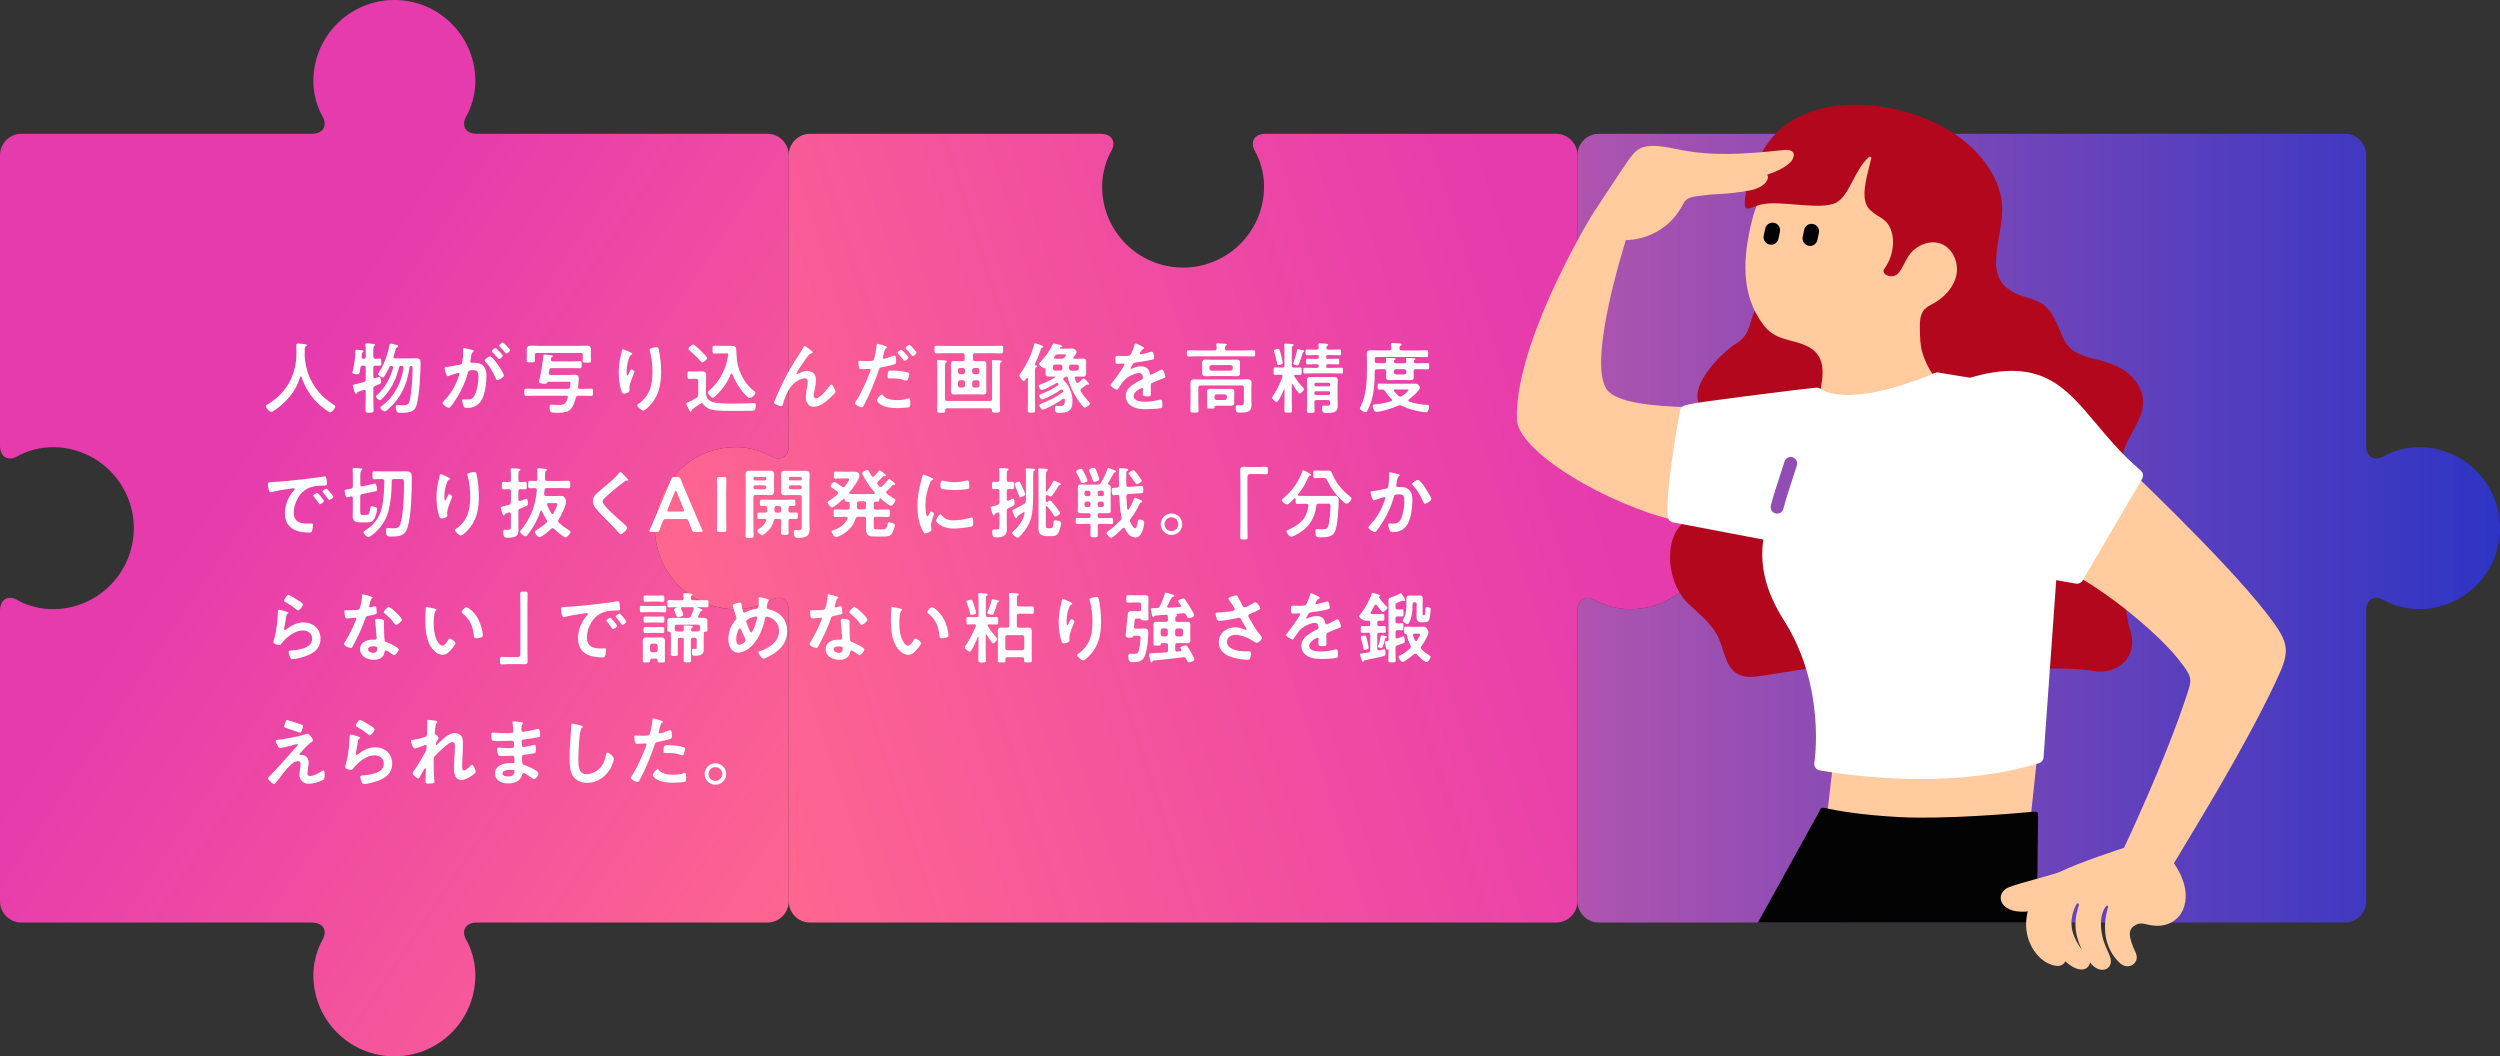
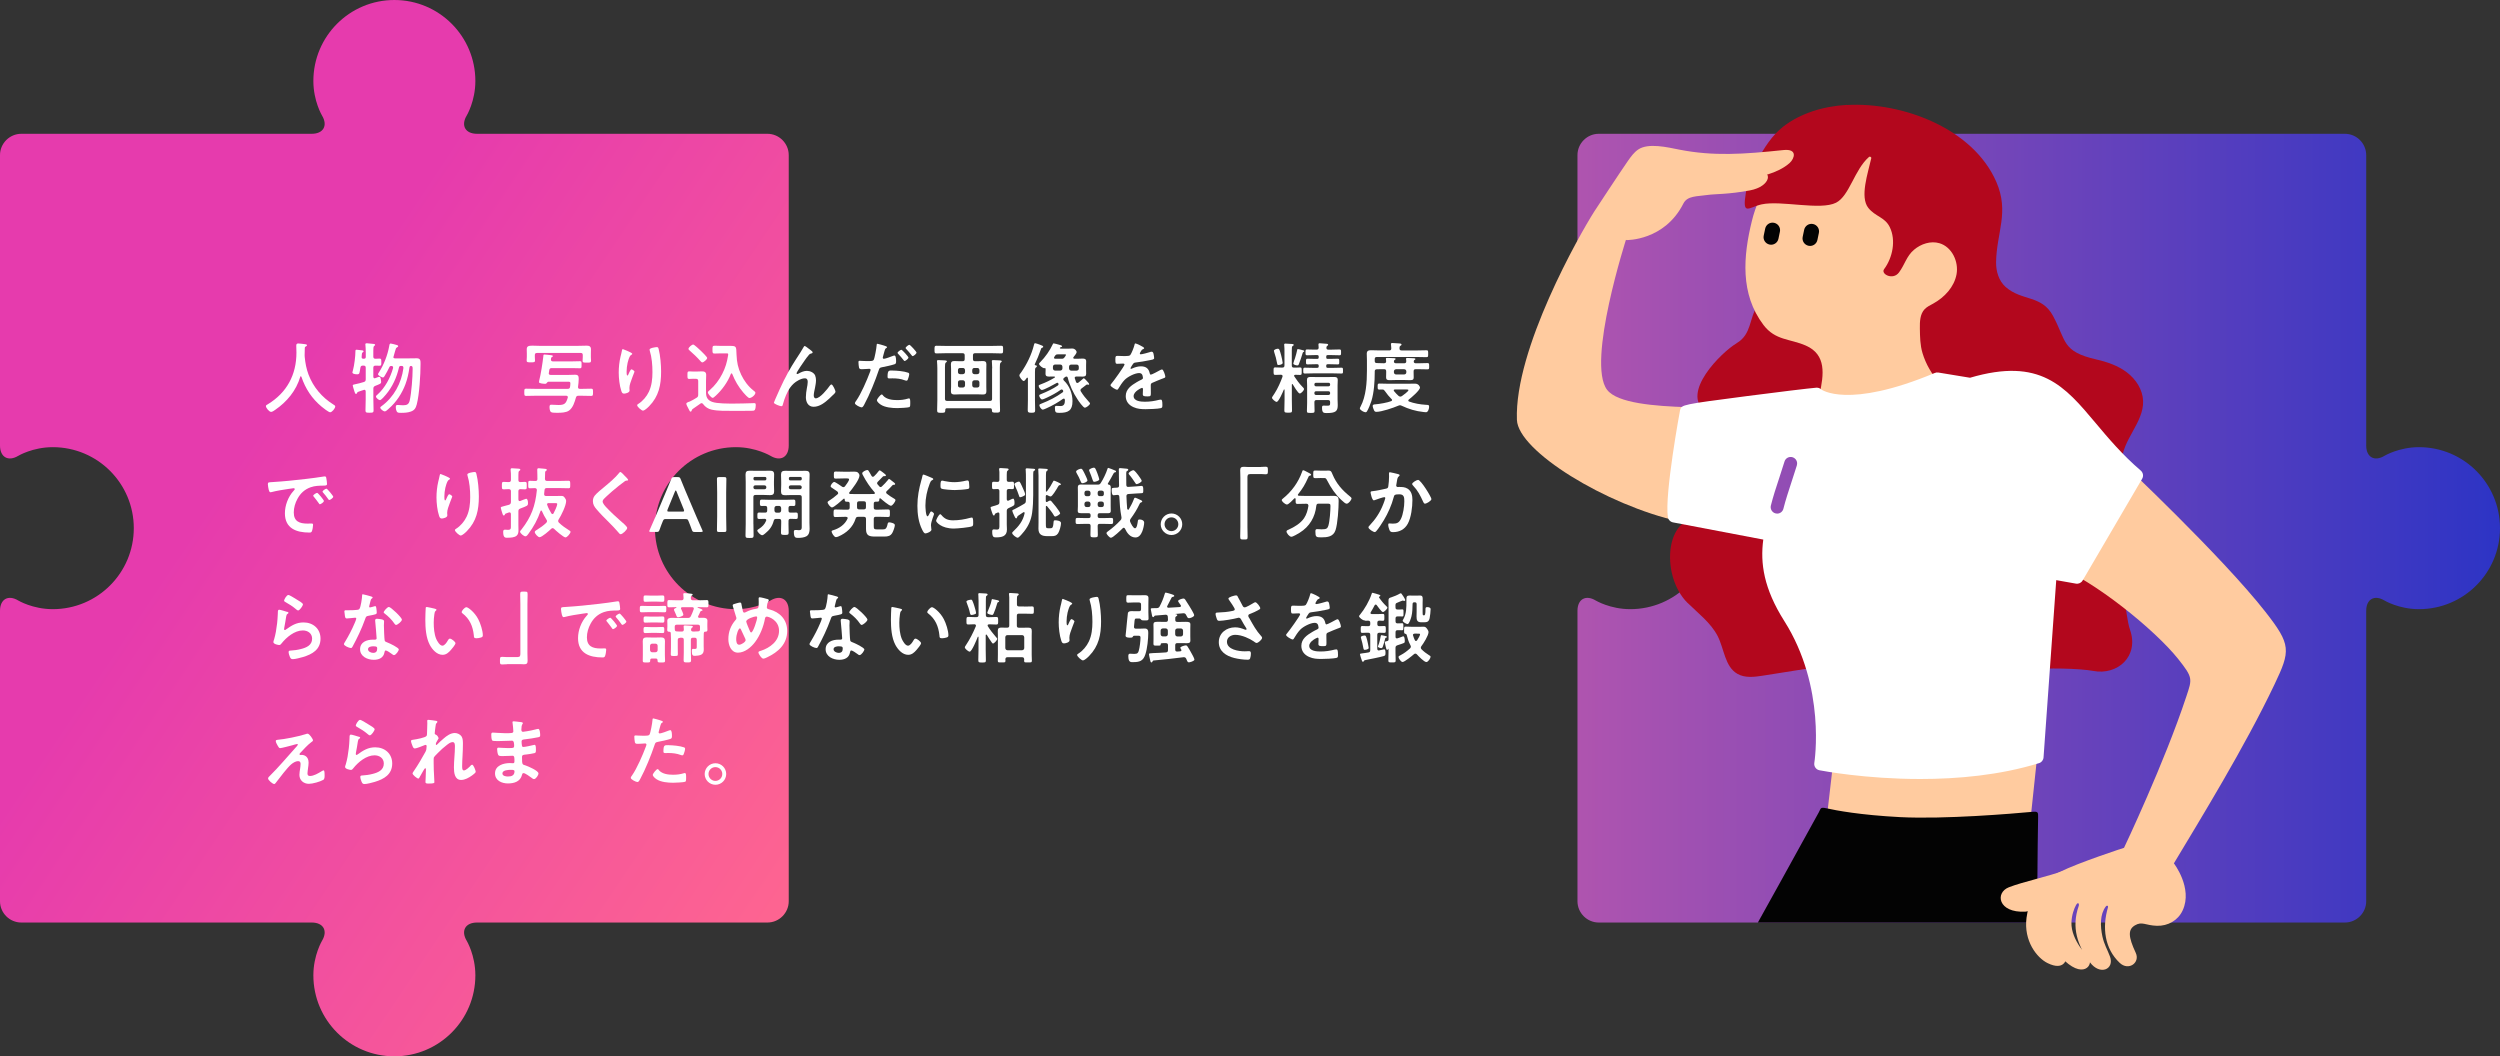
<svg xmlns="http://www.w3.org/2000/svg" xmlns:xlink="http://www.w3.org/1999/xlink" id="_レイヤー_2" viewBox="0 0 580.55 245.31">
  <rect x="0" y="0" width="580.55" height="245.31" fill="#333333" stroke="none" />
  <defs>
    <style>.cls-1{fill:#b3071d;}.cls-1,.cls-2,.cls-3,.cls-4,.cls-5,.cls-6,.cls-7{stroke-width:0px;}.cls-2{fill:#030303;}.cls-3{fill:#ffcb9f;}.cls-4{fill:url(#_名称未設定グラデーション_19);}.cls-5{fill:#fff;}.cls-6{fill:url(#_名称未設定グラデーション_19-2);}.cls-7{fill:url(#_名称未設定グラデーション_17);}</style>
    <linearGradient id="_名称未設定グラデーション_19" x1="203.4" y1="197.54" x2="58.64" y2="100.59" gradientUnits="userSpaceOnUse">
      <stop offset="0" stop-color="#ff678f" />
      <stop offset="1" stop-color="#e63bad" />
    </linearGradient>
    <linearGradient id="_名称未設定グラデーション_17" x1="-290.18" y1="-15045.16" x2="-75.95" y2="-15045.16" gradientTransform="translate(656.5 -14922.5) scale(1 -1)" gradientUnits="userSpaceOnUse">
      <stop offset="0" stop-color="#af54af" />
      <stop offset="1" stop-color="#2d34c5" />
    </linearGradient>
    <linearGradient id="_名称未設定グラデーション_19-2" x1="159.27" y1="159.69" x2="364.43" y2="93.88" xlink:href="#_名称未設定グラデーション_19" />
  </defs>
  <g id="_イラスト">
    <path class="cls-4" d="m0,141.85c0-2.72,1.91-3.8,4.24-2.4,0,0,3.34,2.01,8.02,2.01,10.39,0,18.81-8.42,18.81-18.81,0-10.39-8.42-18.81-18.81-18.81-4.68,0-8.02,2.01-8.02,2.01C1.91,107.25,0,106.17,0,103.45V36.02c0-2.72,2.23-4.95,4.95-4.95h67.43c2.72,0,3.8-1.91,2.4-4.24,0,0-2.01-3.34-2.01-8.02,0-10.39,8.42-18.81,18.81-18.81h0c10.39,0,18.81,8.42,18.81,18.81,0,4.68-2.01,8.02-2.01,8.02-1.4,2.33-.32,4.24,2.4,4.24h67.43c2.72,0,4.95,2.23,4.95,4.95v67.43c0,2.72-1.91,3.8-4.24,2.4,0,0-3.34-2.01-8.02-2.01-10.39,0-18.81,8.42-18.81,18.81,0,10.39,8.42,18.81,18.81,18.81,4.68,0,8.02-2.01,8.02-2.01,2.33-1.4,4.24-.32,4.24,2.4v67.43c0,2.72-2.23,4.95-4.95,4.95h-67.43c-2.72,0-3.8,1.91-2.4,4.24,0,0,2.01,3.34,2.01,8.02,0,10.39-8.42,18.81-18.81,18.81h0c-10.39,0-18.81-8.42-18.81-18.81,0-4.68,2.01-8.02,2.01-8.02,1.4-2.33.32-4.24-2.4-4.24H4.95C2.23,214.23,0,212.01,0,209.28v-67.43Z" />
    <path class="cls-7" d="m561.74,141.46c-4.68,0-8.02-2.01-8.02-2.01-2.33-1.4-4.24-.32-4.24,2.4v67.43c0,2.72-2.23,4.95-4.95,4.95h-173.26c-2.72,0-4.95-2.23-4.95-4.95v-67.43c0-2.72,1.91-3.8,4.24-2.4,0,0,3.34,2.01,8.02,2.01,10.39,0,18.81-8.42,18.81-18.81,0-10.39-8.42-18.81-18.81-18.81-4.68,0-8.02,2.01-8.02,2.01-2.33,1.4-4.24.32-4.24-2.4V36.02c0-2.72,2.23-4.95,4.95-4.95h173.26c2.72,0,4.95,2.23,4.95,4.95v67.43c0,2.72,1.91,3.8,4.24,2.4,0,0,3.34-2.01,8.02-2.01,10.39,0,18.81,8.42,18.81,18.81,0,10.39-8.42,18.81-18.81,18.81Z" />
-     <path class="cls-6" d="m378.58,103.84c-4.68,0-8.02,2.01-8.02,2.01-2.33,1.4-4.24.32-4.24-2.4V36.02c0-2.72-2.23-4.95-4.95-4.95h-67.43c-2.72,0-3.8,1.91-2.4,4.24,0,0,2,3.34,2,8.02,0,10.38-8.42,18.8-18.8,18.81-10.38,0-18.8-8.42-18.8-18.81,0-4.68,2-8.02,2-8.02,1.4-2.33.32-4.24-2.4-4.24h-67.43c-2.72,0-4.95,2.23-4.95,4.95v67.43c0,2.72-1.91,3.8-4.24,2.4,0,0-3.34-2.01-8.02-2.01-10.39,0-18.81,8.42-18.81,18.81s8.42,18.81,18.81,18.81c4.68,0,8.02-2.01,8.02-2.01,2.33-1.4,4.24-.32,4.24,2.4v67.43c0,2.72,2.23,4.95,4.95,4.95h173.26c2.72,0,4.95-2.23,4.95-4.95v-67.43c0-2.72,1.91-3.8,4.24-2.4,0,0,3.34,2.01,8.02,2.01,10.39,0,18.81-8.42,18.81-18.81s-8.42-18.81-18.81-18.81Z" />
    <path class="cls-1" d="m403.26,79.72c-3.49,2.06-13.17,11.62-7.16,15.84.5.35,20.2,0,23.69-.73,7.91-1.63,6.74-11.69-.82-15.36-1.66-.81-3.52-1.24-5.03-2.31-2.39-1.69-3.29-5.24-5.8-6.16-2.02,2.9-1.29,6.59-4.88,8.71Z" />
    <path class="cls-3" d="m441.26,92.58c-3.34,1.18-6.96,1.26-10.5,1.34-2.48.05-4.98-.24-7.36-.98-.31-.1-.64-.22-.8-.5-.17-.29-.11-.66-.04-.99.95-4.4,1.64-9.07-3.21-11.2-3.7-1.62-7.08-1.16-9.83-4.78-5.47-7.21-4.7-16-2.7-24.15,1.66-6.78,5.58-12.74,11.56-16.34,5.98-3.6,13.54-4.46,20.17-2.29,4.3,1.4,8.15,3.99,11.48,7.05,2.52,2.32,4.81,4.98,6.24,8.1,2.5,5.45,2.16,11.72,1.77,17.7-.4,6.16-.8,12.32-1.19,18.48-.13,2.05-.42,4.38-2.11,5.54-.8.55-1.79.73-2.74.9-3.59.63-7.32.91-10.75,2.13Z" />
    <path class="cls-1" d="m471.77,155.52c.83-.14,3.63-20.62,4.36-22.55,2.57-6.8,11.28-5.22,14.26-2.83,2.87,2.29,3.02,12.63,4.24,16.1,2.17,6.18-2.91,10.65-8.56,9.56-3-.58-11.28-.78-14.29-.27Z" />
    <path class="cls-1" d="m391.89,140c2.47,2.44,5.37,4.6,6.97,7.68,1.55,3.01,1.67,7.12,4.6,8.8,1.77,1.02,3.97.73,5.99.41,3.94-.62,7.87-1.25,11.81-1.87-1.51-2.63-5.72-9.45-7.64-15.09-2.56-7.53-2.68-13.91-2.66-14.63.06-1.85-2.39-1.55-4.16-2.07-1.78-.52-3.68-.45-5.46-.96-1.62-.47-3.08-1.42-4.72-1.81-10.08-2.39-11.28,13.07-4.74,19.55Z" />
    <path class="cls-1" d="m428.99,24.38c12.83-.7,29.19,5.44,34.59,17.84,3.07,7.07.06,11.75-.05,18.66-.03,2.11.62,4.33,2.2,5.74,3.81,3.37,8.37,1.81,11.03,6.75,3.14,5.84,2.01,8.25,10.04,10.1,2.54.58,5.07,1.45,7.14,3.03,2.07,1.58,3.63,3.98,3.73,6.59.19,5.07-4.95,9.13-4.93,14.21,0-1.17-30.46-17.21-35.51-16.08-5.08,1.14-9.29-4.25-10.79-9.24-.55-1.83-.58-3.78-.61-5.7-.02-1.57.02-3.32,1.1-4.47.55-.58,1.3-.93,2-1.31,2.63-1.45,4.88-3.86,5.42-6.82.53-2.95-1.09-6.35-3.97-7.2-2.04-.6-4.3.15-5.92,1.53-1.75,1.49-2.11,3.42-3.48,5.26-1.41,1.89-4.29.37-3.46-.76,1.99-2.67,2.81-6.72,1.32-9.77-1.14-2.34-3.34-2.42-4.97-4.45-2.03-2.52-.1-8.08.67-11.53.07-.3-.31-.5-.54-.3-3.4,2.99-4.52,9.02-7.63,10.61-3.62,1.85-12.78-.6-17.29.39-3.01.66-4.57,2.86-3.66-2.71.49-2.97,3.63-11.42,8.66-15.33,3.99-3.1,9.29-4.76,14.9-5.07Z" />
    <path class="cls-2" d="m420.33,57.11c-.12,0-.24-.01-.36-.04-.95-.2-1.55-1.13-1.35-2.07l.34-1.63c.2-.95,1.13-1.55,2.07-1.35.95.2,1.55,1.13,1.35,2.07l-.34,1.63c-.17.83-.9,1.39-1.71,1.39Z" />
    <path class="cls-2" d="m411.28,56.83c-.12,0-.24-.01-.36-.04-.95-.2-1.55-1.13-1.35-2.07l.34-1.63c.2-.95,1.13-1.55,2.07-1.35.95.2,1.55,1.13,1.35,2.07l-.34,1.63c-.17.83-.9,1.39-1.71,1.39Z" />
    <path class="cls-3" d="m410.53,40.5c1.78-.55,3.69-1.42,5.06-2.65,1.11-1,1.96-3.37-1.48-3-9.2.97-16.22,1.46-24.17-.11-2.76-.55-7.17-1.6-9.5-.03-1.01.68-1.72,1.69-2.42,2.68-1.71,2.44-7.8,11.73-7.8,11.73-3.41,5.36-18.57,31.98-17.96,48.39.27,7.21,20.63,19.77,37.73,23.59l1.83-26.54c-7.49-.25-16.23-.9-18.62-4.04-4.83-6.35,4.52-35.28,4.52-35.28l14.15-10.85,6.43-1.7,12.22-2.19Z" />
    <polygon class="cls-3" points="473.06 175.79 471.34 192.04 424.25 189.62 425.55 178.37 473.06 175.79" />
    <path class="cls-2" d="m473.29,189.76c-.08,6.26-.45,23.63.27,24.47h-65.35s9.95-17.88,14.14-25.57c.52-.96.33-1.28,1.78-.96,2.24.5,7.87,1.57,17.09,2.05,10.37.53,26.11-.8,30.75-1.23,1.35-.12,1.33.15,1.32,1.24Z" />
    <path class="cls-3" d="m395.06,40.85s8.7-.33,13.13-.96c3.57-.51,3.2,3.39-1.85,4.33-5.05.94-8.06.8-9.8,1.05-2.5.37-4.69.16-5.62,1.99-4.39,8.68-13.19,8.49-13.19,8.49l-2.56-.83,10.54-13.2,9.36-.88Z" />
    <path class="cls-3" d="m476.32,208.77c-.37.99-1.74,9.14,2.19,13.4,5.22,5.65,7.78,1.8,6.51.19,0,0-4.11-3.96-3.99-8.12.05-1.75.63-3.28,1.06-4.05.5-.89.79-.26.63.19-1.75,5-.27,9.21,2.59,13.07,2.35,3.18,5.76,1.64,4.67-1.32-.6-1.63-1.36-2.8-1.77-4.71-.49-2.31-.6-5.08.8-6.91.26-.34.61-.18.5.2-1.38,4.73-.79,9.57,2.73,12.89,2.07,1.95,4.79-.06,3.72-2.33-1.76-3.77-1.82-5.41-.19-6.38,1.67-1,2.42.02,5.1.1,2.56.08,4.92-1.25,5.99-3.58,2.4-5.18-2.04-10.92-2.04-10.92,6.1-10.18,16.4-26.91,23.35-41.52,3.76-7.89,3.91-9.22-2.1-16.89-10.11-12.9-33.35-34.75-33.35-34.75l-15.28,24.12c8.7,3.28,22.95,14.76,28.39,21.6,3.45,4.34,3.24,4.59,1.89,8.66-5.09,15.43-14.48,35.17-14.48,35.17,0,0-10.49,3.4-14.94,5.62-2.42,1.21-6.85,4.11-7.7,10.63-.7,5.39,2.42,9.31,4.88,10.52,3.9,1.92,4.34-1,4.34-1" />
    <path class="cls-3" d="m480.11,201.93c-4.95,1.74-10.35,2.84-13.61,4.11-3.26,1.27-2.53,5.98,3.8,5.67l3.56-.57,6.25-9.21Z" />
    <path class="cls-5" d="m497.14,109.29c-4.38-3.76-7.63-7.64-10.5-11.06-7.17-8.55-12.84-15.31-29.16-10.51l-7.36-1.21c-.28-.05-.56-.01-.82.1-20.28,8.48-26.38,3.83-26.41,3.8-.3-.27-.7-.42-1.11-.38-1.34.1-9.17,1.04-16.11,1.95-15.12,1.96-15.13,2.01-15.51,3.19-.04.14-3.64,19.65-2.85,24.89.09.63.58,1.13,1.2,1.25l20.96,3.99c-.74,5.52.12,11.39,4.87,18.9,9.77,15.41,7.01,32.77,6.98,32.95-.13.8.39,1.57,1.19,1.72.68.13,10.66,2.03,23.43,2.03,8.58,0,18.42-.86,27.56-3.68.59-.18,1.01-.71,1.05-1.33l2.95-41.17,4.57.81c.62.11,1.24-.18,1.55-.72l13.83-23.63c.37-.63.23-1.42-.32-1.9Zm-79.87-1.23c-.41,1.32-.82,2.59-1.23,3.82-.71,2.18-1.39,4.24-1.9,6.26-.17.68-.78,1.13-1.45,1.13-.12,0-.24-.01-.37-.05-.8-.2-1.29-1.02-1.09-1.82.53-2.12,1.22-4.23,1.96-6.46.4-1.22.81-2.47,1.21-3.77.24-.79,1.08-1.24,1.87-.99s1.24,1.08.99,1.87Z" />
    <path class="cls-5" d="m69.87,87.36c-.07,0-.13.07-.14.13-.94,3.21-3.11,5.83-5.83,7.69-.23.16-.65.47-.94.47-.45,0-1.21-.92-1.21-1.35,0-.2.23-.31.45-.43,4.41-2.68,6.64-6.84,6.64-11.99,0-.52-.04-1.04-.04-1.58,0-.32.07-.54.43-.54.27,0,1.24.11,1.55.16.18.02.5.04.5.25,0,.18-.2.25-.32.31-.13.07-.16.16-.18.31,0,.56-.02,1.13-.04,1.71,0,.13.02.27.02.4.14,1.4.38,2.74.88,4.07,1.1,2.93,3.13,5.31,5.78,6.97.18.11.43.25.43.43,0,.47-.76,1.37-1.19,1.37-.34,0-1.67-1.04-1.98-1.31-2.25-1.87-3.75-4.16-4.68-6.91-.04-.07-.07-.13-.14-.13Z" />
    <path class="cls-5" d="m84.93,81.72c0-.54-.02-1.13-.07-1.6,0-.05-.02-.11-.02-.16,0-.2.16-.25.32-.25.2,0,1.4.13,1.64.16.13.02.31.05.31.22,0,.11-.09.14-.22.25-.18.14-.2.52-.2,1.12v1.35c0,.32.13.49.49.5.27-.02.72-.04.97-.04.41,0,.4.22.4.83s.02.83-.4.83c-.18,0-.72-.02-.97-.02-.34,0-.49.16-.49.49v2.09c.02.18.09.36.31.36.05,0,.09-.02.14-.04.07-.02.18-.07.31-.11.23-.09.5-.2.59-.2.25,0,.32.22.36.41.04.22.11.54.11.76,0,.38-.14.43-.88.74-.14.05-.32.13-.5.2-.32.14-.43.31-.43.65v2.5c0,.85.05,1.69.05,2.54,0,.52-.18.54-.94.54-.7,0-.94,0-.94-.52,0-.85.05-1.71.05-2.56v-1.87c-.02-.2-.09-.38-.31-.38-.05,0-.11.02-.14.04-.27.09-.5.16-.68.22-.79.25-.77.25-.88.5-.04.11-.11.2-.23.2-.2,0-.27-.22-.38-.58-.02-.07-.04-.14-.07-.23-.05-.18-.32-1.01-.32-1.13,0-.22.29-.23.52-.29.49-.09,1.55-.36,2.03-.52.36-.11.47-.27.47-.65v-2.67c0-.34-.14-.5-.5-.5h-.16c-.36,0-.52.13-.58.49-.22,1.24-.14,1.53-.76,1.53-.29,0-1.1-.05-1.1-.45,0-.07.09-.41.13-.49.32-1.15.58-3.28.58-4.5,0-.18.09-.27.27-.27.2,0,.97.11,1.22.14.13,0,.4.05.4.23,0,.11-.09.18-.18.23-.2.13-.2.2-.23.56,0,.13-.04.31-.04.52-.02.29.11.41.4.41h.13c.31,0,.43-.13.43-.43v-1.15Zm6.41,1.19c0,.31.31.31.38.31h3.4c.54,0,1.08-.02,1.64-.02.92,0,.9.58.9,1.33,0,2.47-.27,7.04-.88,9.38-.23.86-.52,1.37-1.4,1.67-.7.25-1.48.29-2.23.29-.65,0-.88-.02-1.06-.4-.13-.27-.18-.63-.18-.94,0-.38.13-.49.41-.49.41,0,.85.07,1.28.07.9,0,1.35-.22,1.55-1.13.4-1.8.67-5.38.67-7.26v-.18c0-.27-.02-.49-.31-.56h-.09c-.23,0-.31.2-.34.4-.2,1.33-.45,2.54-.92,3.82-.79,2.12-2.12,4.18-3.85,5.67-.04.04-.09.07-.14.13-.25.23-.59.54-.83.54-.29,0-1.03-.54-1.03-.88,0-.14.16-.27.29-.34,2.88-2.11,4.63-5.37,5.08-8.86,0-.34-.11-.49-.45-.49h-.09c-.31,0-.43.09-.5.4-.52,2.27-1.51,4.46-3.02,6.25-.22.27-1.08,1.3-1.4,1.3-.27,0-.92-.52-.92-.85,0-.16.22-.32.34-.43,1.76-1.55,3.02-3.94,3.64-6.19v-.13c0-.25-.18-.32-.4-.34-.25.02-.36.05-.47.29-.32.67-.65,1.31-1.04,1.94-.11.18-.23.45-.47.45s-1.12-.49-1.12-.74c0-.13.09-.27.16-.36,1.19-1.85,2.02-3.96,2.43-6.14.07-.43.11-.65.36-.65.2,0,1.19.29,1.46.36.13.05.27.11.27.27,0,.13-.16.2-.27.27-.23.13-.27.23-.45.88-.07.27-.18.67-.34,1.21-.02.05-.04.09-.04.14Z" />
-     <path class="cls-5" d="m109.53,81.22c.14.04.47.09.47.29,0,.11-.07.16-.16.23-.34.25-.38.54-.47,1.19-.04.2-.07.45-.13.74-.02.07-.04.14-.04.22,0,.25.18.36.4.36h.22c.72,0,1.4,0,2.03.4.9.59,1.12,1.62,1.12,2.63,0,1.64-.29,4.07-1.08,5.51-.72,1.31-1.94,1.94-3.4,1.94-.4,0-.65-.04-.83-.41-.16-.31-.32-.95-.32-1.3,0-.16.05-.31.25-.31.18,0,.45.07.81.07.99,0,1.44-.22,1.89-1.12.52-1.03.81-2.9.81-4.07,0-.88-.05-1.64-1.15-1.64-1.01,0-1.21.14-1.33.65-.45,1.84-1.33,3.76-2.3,5.38-.4.68-1.24,2.02-1.78,2.56-.07.09-.18.18-.31.18-.32,0-1.48-.68-1.48-1.1,0-.16.14-.31.25-.41,1.42-1.48,2.5-3.08,3.22-5,.13-.32.45-1.1.45-1.37,0-.16-.13-.23-.23-.23-.27,0-1.75.5-2.07.63-.11.04-.25.13-.38.13-.43,0-.74-1.76-.74-1.87,0-.27.31-.27.52-.29,1.01-.11,2.02-.36,3.01-.54.36-.07.52-.18.58-.56.11-.63.2-1.67.2-2.32,0-.29-.04-.67-.04-.7,0-.14.05-.27.22-.27.18,0,1.53.34,1.8.41Zm7.49,5.96c0,.41-1.13,1.08-1.49,1.08-.23,0-.34-.23-.41-.41-.68-1.48-1.28-2.65-2.41-3.85-.07-.09-.16-.2-.16-.31,0-.32.99-.92,1.28-.92.68,0,3.21,3.96,3.21,4.41Zm-.27-4.61c0,.29-.63.83-.86.83-.09,0-.18-.13-.25-.2-.4-.49-.83-.95-1.28-1.39-.07-.07-.16-.16-.16-.25,0-.22.65-.76.86-.76.18,0,1.69,1.55,1.69,1.76Zm1.71-1.28c0,.29-.65.83-.86.83-.11,0-.16-.09-.25-.2-.41-.49-.83-.94-1.28-1.39-.07-.05-.18-.16-.18-.25,0-.22.68-.76.86-.76.2,0,1.71,1.57,1.71,1.76Z" />
    <path class="cls-5" d="m127.94,83.52c0,.29.2.4.45.4h4.48c.61,0,1.21-.04,1.82-.04.4,0,.36.22.36.83s.02.81-.36.81c-.61,0-1.21-.04-1.82-.04h-4.74c-.34,0-.52.11-.58.47-.02.05-.05.38-.07.5,0,.04-.05.2-.05.23,0,.27.18.38.43.38h4.23c.47,0,.95-.04,1.44-.04.74,0,.86.31.86.99,0,.52-.09,1.31-.16,1.82v.09c0,.29.18.38.43.38h.45c.72,0,1.46-.04,2.2-.04.4,0,.4.22.4.83s0,.85-.4.85c-.74,0-1.48-.04-2.2-.04h-.76c-.36,0-.5.09-.61.43-.31,1.06-.67,2.34-1.6,3.01-.68.49-1.87.52-2.68.52-1.26,0-1.53-.05-1.69-.4-.11-.25-.16-.58-.16-.85,0-.41.04-.63.38-.63.41,0,1.21.07,1.71.07,1.44,0,1.75-.38,2.14-1.69.02-.05.02-.09.02-.14,0-.23-.18-.32-.38-.32h-7.13c-.72,0-1.46.04-2.2.04-.4,0-.4-.22-.4-.85s0-.83.4-.83c.74,0,1.48.04,2.2.04h7.45c.38,0,.52-.11.58-.47.05-.27.07-.56.07-.83,0-.32-.18-.36-.54-.36h-4.48c-.25,0-.32.11-.52.36-.09.11-.18.13-.31.13-.25,0-1.44-.07-1.44-.38,0-.09.04-.27.05-.36.36-1.37.79-4.1.95-5.54.04-.36-.02-.52.27-.52.25,0,1.15.11,1.44.14.13.02.52.04.52.23,0,.09-.13.18-.2.22-.22.11-.22.14-.25.52,0,.02-.02.05-.02.07Zm-3.24-1.55c-.36,0-.5.14-.5.5v.41c0,.27.04.56.04.83,0,.45-.29.43-.97.43s-.97.02-.97-.43c0-.27.04-.56.04-.83v-.79c0-.4-.02-.7-.02-.97,0-.72.4-.85,1.31-.85.41,0,.94.04,1.58.04h9.13c.65,0,1.3-.04,1.94-.04.58,0,.95.2.95.83,0,.31-.02.63-.02.99v.86c0,.27.04.54.04.81,0,.47-.25.45-.97.45s-.99.02-.99-.43c0-.27.04-.56.04-.83v-.49c0-.36-.14-.5-.49-.5h-10.14Z" />
    <path class="cls-5" d="m146.82,82.17c0,.11-.13.2-.22.23-.18.13-.23.16-.34.36-.22.4-.41,1.06-.52,1.51-.14.65-.23,1.35-.23,2.02,0,.14-.02.92.18.92.14,0,.25-.29.32-.47.09-.2.41-.97.63-.97.16,0,.7.32.7.56,0,.05-.27.68-.43,1.12l-.16.43c-.25.68-.59,1.51-.59,2.23,0,.25.04.45.04.58,0,.5-.95.72-1.3.72-.4,0-.52-.32-.63-.67-.4-1.17-.59-2.95-.59-4.2s.14-2.54.41-3.69c.11-.45.23-.88.31-1.33.02-.13.07-.45.23-.45.05,0,.85.32.97.38.4.18,1.22.52,1.22.72Zm5.69-1.57c.34,0,.38.22.45.49.38,1.44.56,3.69.56,5.19,0,3.11-.52,5.76-2.79,8.07-.29.29-1.03,1.01-1.44,1.01-.29,0-1.33-.88-1.33-1.26,0-.14.16-.25.27-.31,1.03-.63,1.94-1.73,2.45-2.81.67-1.42.83-3.01.83-4.54,0-1.66-.14-3.44-.63-5.02-.02-.07-.04-.16-.04-.23,0-.4,1.48-.58,1.67-.58Z" />
    <path class="cls-5" d="m161.03,87.95c-.32,0-.67.05-.99.05-.41,0-.4-.25-.4-.86,0-.68-.02-.9.41-.9.32,0,.65.04.97.04h.74c.4,0,.81-.04,1.22-.04.59,0,1.01.14,1.01.83,0,.5-.04,1.01-.04,1.51v2.54c0,1.1.34,1.8,1.42,2.2,1.15.43,3.83.4,5.15.4,1.39,0,2.77-.05,4.14-.09.13,0,.4-.02.5-.02.34,0,.34.23.34.5,0,.29-.05.86-.23,1.1-.16.2-.5.18-.72.18-.72.02-1.46.02-2.2.02h-2.21c-1.48,0-3.42.04-4.84-.27-.81-.16-1.53-.63-2.02-1.3-.09-.13-.2-.22-.36-.22-.11,0-.18.04-.27.11-.47.34-1.28.9-1.78,1.24-.13.09-.16.14-.22.31-.05.13-.11.31-.27.31s-.22-.11-.36-.41c-.07-.13-.14-.27-.23-.45-.13-.22-.41-.76-.41-.99,0-.18.23-.29.45-.38l.14-.05c.09-.04.13-.05.22-.07.5-.22,1.06-.56,1.55-.86.32-.2.4-.34.4-.74v-3.17c0-.34-.16-.5-.5-.5h-.61Zm2.05-3.8c-.14,0-.29-.14-.38-.25-.77-.88-1.69-1.76-2.57-2.52-.13-.11-.25-.22-.25-.38,0-.32.77-.99,1.1-.99.25,0,1.51,1.21,1.78,1.46.23.23,1.46,1.4,1.46,1.66,0,.34-.83,1.03-1.13,1.03Zm3.04,7.81c-.13.13-.43.43-.61.43-.34,0-1.13-.92-1.13-1.26,0-.2.27-.4.43-.54,1.21-1.04,2.18-2.34,2.9-3.75.77-1.5,1.1-2.68,1.37-4.32,0-.07.02-.16.02-.23,0-.25-.18-.23-.36-.23h-1.33c-.49,0-.97.04-1.46.04s-.5-.18-.5-.9,0-.92.52-.92.99.04,1.49.04h1.73c1.91,0,1.76,0,1.85,2.09.07,1.69.34,3.06,1.08,4.61.67,1.39,1.6,2.68,2.83,3.65.14.11.47.34.47.52,0,.52-.88,1.24-1.39,1.24-.32,0-1.19-1.01-1.42-1.28-1.12-1.31-1.94-2.72-2.57-4.32-.04-.05-.09-.13-.16-.13s-.13.07-.16.13c-.74,1.93-2.07,3.75-3.58,5.13Z" />
    <path class="cls-5" d="m182.1,88.22c1.33-2.65,2.18-3.92,3.76-6.36.27-.43.5-.81.74-1.24.05-.09.14-.27.27-.27.16,0,.83.54,1.01.68.18.13.83.58.83.77s-.16.27-.32.29c-.2.04-.32.09-.47.23-.36.4-.83,1.04-1.13,1.48-.25.34-1.82,2.63-1.82,2.88,0,.09.09.18.18.18.11,0,.23-.07.32-.13.59-.32,1.22-.61,1.91-.61.72,0,1.6.38,1.91,1.06.14.34.2.76.2,1.13,0,.59-.13,1.17-.23,1.75-.11.49-.29,1.3-.29,1.76,0,.31.11.68.47.68,1.01,0,2.72-2.18,3.28-2.97.09-.11.22-.25.36-.25.32,0,.94,1.42.94,1.67,0,.14-.11.29-.2.4-.41.42-.83.83-1.26,1.22-.99.9-2.21,1.89-3.62,1.89-1.28,0-1.8-1.1-1.8-2.23,0-.7.11-1.4.23-2.09.09-.49.2-.97.2-1.46s-.16-.83-.68-.83-1.12.25-1.55.5c-.76.41-1.33.94-1.84,1.64-.72.97-1.35,2.61-1.66,3.78-.05.23-.09.56-.4.56-.29,0-1.73-.52-1.73-.83,0-.02.31-.76.32-.79.67-1.51,1.33-3.03,2.07-4.52Z" />
    <path class="cls-5" d="m205.32,80.26c.16.05.67.18.67.38,0,.09-.11.14-.16.18-.27.16-.29.23-.41.63-.05.2-.43,1.51-.43,1.6,0,.16.13.27.27.27.32,0,1.73-.52,2.09-.67.13-.05.25-.09.38-.09.36,0,.36,1.1.36,1.37,0,.31-.04.56-.34.65-.88.29-2.03.52-2.95.7-.52.11-.58.2-.74.7-.81,2.43-2.14,5.71-3.35,7.94-.23.43-.38.68-.65.68-.29,0-1.53-.58-1.53-.97,0-.18.2-.45.31-.59,1.13-1.62,2.48-4.75,3.19-6.66.04-.11.14-.38.14-.47,0-.18-.14-.27-.32-.27-.25,0-1.04.09-1.6.09-.36,0-.65.02-.76-.32-.07-.23-.14-1.04-.14-1.31,0-.2.05-.32.27-.32.16,0,.92.07,1.69.07,1.15,0,1.42-.02,1.58-.29.22-.36.65-2.75.67-3.28.02-.27.02-.45.2-.45.16,0,1.35.36,1.58.43Zm-.25,11.61c.79.88,2.16,1.04,3.26,1.04.94,0,1.67-.09,2.56-.36.05-.02.13-.04.18-.04.31,0,.31.42.31,1.13,0,.36.02.77-.2.9-.32.14-2.36.23-2.81.23-1.19,0-2.84-.14-3.85-.81-.29-.2-.88-.65-.88-1.03,0-.27.83-1.33,1.12-1.33.13,0,.25.16.32.25Zm2.2-5.82c.95,0,2.72.16,3.62.5.16.05.25.16.25.36,0,.27-.22,1.01-.34,1.26-.07.16-.14.23-.32.23-.13,0-.25-.05-.38-.09-.9-.36-1.89-.45-2.86-.45-.23,0-.45.02-.68.02-.36,0-.45-.09-.45-.4,0-1.55.32-1.44,1.17-1.44Zm3.69-3.01c0,.27-.67.79-.88.79-.11,0-.18-.11-.25-.2-.4-.5-.79-.99-1.24-1.44-.05-.05-.16-.16-.16-.25,0-.23.72-.72.88-.72.2,0,1.66,1.6,1.66,1.82Zm1.87-1.15c0,.27-.67.81-.88.81-.11,0-.2-.13-.27-.22-.38-.5-.79-.97-1.24-1.44-.05-.05-.14-.14-.14-.23,0-.22.67-.74.88-.74.2,0,1.66,1.6,1.66,1.82Z" />
    <path class="cls-5" d="m227.04,83.88c.4,0,.79-.04,1.19-.04.56,0,.83.16.83.76,0,.36-.02.72-.02,1.1v4.05c0,.36.02.74.02,1.1,0,.58-.25.76-.79.76-.41,0-.83-.04-1.22-.04h-4.21c-.4,0-.79.04-1.19.04-.56,0-.83-.16-.83-.76,0-.38.04-.74.04-1.1v-4.05c0-.36-.04-.72-.04-1.1,0-.58.25-.76.81-.76.4,0,.81.04,1.21.04h.68c.36,0,.5-.14.5-.5v-.86c0-.34-.14-.5-.5-.5h-3.85c-.74,0-1.48.05-2.23.05-.43,0-.43-.23-.43-.88s0-.9.43-.9c.76,0,1.49.04,2.23.04h10.61c.74,0,1.49-.04,2.23-.04.45,0,.43.23.43.9s0,.88-.43.88c-.74,0-1.48-.05-2.23-.05h-3.84c-.36,0-.5.16-.5.5v.86c0,.36.14.5.5.5h.61Zm3.37,1.66c0-.5-.04-1.04-.07-1.51,0-.05-.02-.13-.02-.18,0-.22.18-.23.34-.23.32,0,1.13.05,1.51.07.14.02.45.02.45.23,0,.13-.07.16-.22.25-.2.16-.22.56-.22,1.15v7.45c0,.83.05,1.64.05,2.47,0,.56-.2.58-.94.58-.83,0-.94-.04-.95-.61-.02-.29-.13-.41-.41-.41h-10.01c-.29,0-.41.13-.41.41v.11c0,.54-.25.54-.95.54-.74,0-.94-.02-.94-.58,0-.81.05-1.6.05-2.41v-7.35c0-.5-.04-1.06-.07-1.49,0-.07-.02-.13-.02-.18,0-.22.16-.23.32-.23.32,0,1.17.05,1.51.07.16.02.47.02.47.23,0,.13-.09.18-.22.25-.2.14-.22.52-.22,1.12v7.31c0,.36.14.5.5.5h9.94c.36,0,.5-.14.5-.5v-7.06Zm-6.81,1.35c.31-.04.47-.2.5-.5v-.45c-.04-.31-.2-.49-.5-.49h-.65c-.31,0-.49.18-.49.49v.45c0,.31.18.47.49.5h.65Zm.5,1.91c-.04-.31-.2-.47-.5-.5h-.65c-.31.04-.49.2-.49.5v.7c0,.31.18.47.49.5h.65c.31-.04.47-.2.5-.5v-.7Zm1.67-2.41c.04.31.2.47.5.5h.68c.31-.04.49-.2.49-.5v-.45c-.04-.31-.18-.49-.49-.49h-.68c-.31,0-.47.18-.5.49v.45Zm.5,1.91c-.31.04-.47.2-.5.5v.7c.04.31.2.47.5.5h.68c.31-.04.49-.2.49-.5v-.7c-.04-.31-.18-.47-.49-.5h-.68Z" />
    <path class="cls-5" d="m240.77,85.07c0,.14-.14.22-.23.29-.18.13-.2.4-.2,1.04v6.48c0,.79.04,1.58.04,2.38,0,.5-.16.59-.86.59s-.86-.11-.86-.61c0-.79.04-1.58.04-2.36v-5.02c0-.07-.04-.16-.13-.16-.16,0-.16.13-.25.22-.16.22-.4.56-.59.56-.32,0-1.01-.94-1.01-1.31,0-.2.27-.52.4-.68,1.35-1.93,2.43-4.14,2.99-6.41.05-.2.07-.38.29-.38.16,0,.81.25,1.01.32.52.18.85.31.85.5,0,.13-.14.2-.25.23-.22.09-.23.14-.34.49-.38,1.12-.85,2.25-1.37,3.33-.02.02-.02.05-.02.07,0,.11.05.16.16.18.14.04.36.05.36.25Zm4.2,2.49c0-.09-.09-.13-.16-.13-.4,0-.79.02-1.19.02-.5,0-.83-.09-.83-.67,0-.25.02-.5.02-.85v-.27c0-.11-.05-.18-.16-.18-.04,0-.05.02-.09.02-.4.07-1.28-.7-1.28-.99,0-.13.14-.27.32-.45,1.08-1.08,2.23-2.7,2.86-4.09.05-.11.09-.23.23-.23.13,0,.92.22,1.1.27.2.05.85.2.85.4,0,.13-.14.16-.23.18-.09.04-.29.09-.29.22,0,.11.13.16.22.16h1.76c.29,0,.58-.04.86-.04.76,0,1.06.65,1.06.83,0,.29-.54.92-.72,1.15-.04.05-.07.11-.07.18,0,.16.13.2.25.22h.68c.41,0,.83-.04,1.24-.04.49,0,.83.09.83.67,0,.25-.02.52-.02.86v1.13c0,.34.02.59.02.85,0,.56-.31.67-.81.67-.41,0-.85-.02-1.26-.02h-.2c-.2.02-.4.09-.4.32,0,.05.02.09.04.14.07.27.16.54.27.81.05.13.14.23.31.23.11,0,.18-.04.25-.09.43-.32.65-.54,1.03-.86.05-.07.13-.14.23-.14.13,0,.56.49.83.79.09.09.16.18.2.22.07.09.2.23.2.36,0,.11-.09.14-.18.14-.05,0-.09-.02-.14-.04-.04,0-.09-.02-.14-.02-.09,0-.13.02-.2.07-.49.36-.52.43-1.13.86-.14.11-.23.22-.23.38,0,.13.04.2.09.29.52.85,1.15,1.64,1.82,2.36.16.18.31.31.31.45,0,.31-.85.97-1.21.97s-1.48-1.58-1.69-1.93c-.99-1.48-1.85-3.29-2.27-5.04-.05-.16-.11-.23-.29-.27-.13.02-.22.05-.32.13l-.27.2c-.07.07-.16.16-.16.29s.05.22.14.31c1.31,1.24,2,3.01,2,4.81,0,2.18-1.01,2.7-3.02,2.7-.86,0-1.06-.07-1.06-1.15,0-.29.02-.47.34-.47.22,0,.61.04.99.04.86,0,.99-.65.99-1.37,0-.16-.05-.36-.25-.36-.07,0-.11.02-.18.05-1.15.83-2.54,1.62-3.85,2.2-.2.09-.67.31-.86.31-.34,0-.79-.7-.79-1.01,0-.22.23-.29.54-.41,1.73-.67,3.37-1.51,4.86-2.59.09-.07.14-.14.14-.27,0-.18-.16-.4-.34-.4-.11,0-.2.04-.27.09-.92.67-2.09,1.3-3.12,1.78-.23.11-.95.45-1.17.45-.32,0-.68-.61-.68-.9,0-.2.22-.27.5-.38,1.22-.49,2.72-1.19,3.8-1.94.11-.07.2-.18.2-.32s-.13-.34-.29-.34c-.05,0-.09.02-.13.04-.52.31-2.97,1.64-3.44,1.64-.34,0-.76-.61-.76-.94,0-.2.14-.25.56-.4,1.08-.4,2.16-.92,3.15-1.53.04-.02.07-.05.07-.13Zm1.75-2.41c-.04-.31-.2-.49-.5-.49h-1.21c-.31,0-.47.18-.5.49v.41c.04.31.2.47.5.5h1.21c.31-.04.47-.2.5-.5v-.41Zm-1.08-2.86c-.31,0-.45.07-.63.32-.07.11-.14.2-.2.31-.04.05-.05.09-.05.16,0,.16.13.22.27.23h1.51c.32,0,.43-.05.65-.31.07-.11.34-.45.34-.58,0-.16-.16-.14-.36-.14h-1.53Zm2.61,3.28c.04.31.2.47.5.5h1.28c.31-.04.49-.2.49-.5v-.41c-.04-.31-.18-.49-.49-.49h-1.28c-.31,0-.47.18-.5.49v.41Z" />
    <path class="cls-5" d="m265.68,80.86c0,.11-.13.18-.22.22-.29.11-.36.2-.59.61-.05.09-.18.31-.18.41,0,.13.09.18.2.18.36,0,1.71-.38,2.09-.5.13-.05.32-.11.45-.11.31,0,.4.29.45.54.05.23.14.72.14.97,0,.31-.58.38-.95.45-1.13.23-2.27.43-3.4.56-.29.04-.36.07-.54.29-.11.14-.61.92-.61,1.04,0,.07.07.13.14.13.11,0,.23-.05.32-.11.61-.27,1.3-.47,1.96-.47,1.15,0,1.82.49,2.05,1.62.04.16.09.31.27.31.22,0,1.82-.86,2.11-1.03.13-.05.32-.18.47-.18.34,0,.77,1.39.77,1.69,0,.22-.2.29-.54.4-.07.04-.16.05-.25.09-.72.27-1.42.58-2.12.88-.32.13-.47.23-.47.59v.23c0,.56.02,1.1.02,1.66,0,.65-.09.72-.77.72-.77,0-1.1-.04-1.1-.5,0-.4.04-.79.04-1.17,0-.16-.05-.31-.23-.31-.09,0-1.94.79-1.94,1.91,0,1.21,1.75,1.31,2.61,1.31,1.21,0,2.18-.16,3.35-.45.11-.02.23-.04.36-.04.23,0,.36.2.36,1.22,0,.54-.02.68-.41.77-.68.16-2.68.23-3.46.23-1.03,0-1.89-.05-2.84-.47-1.1-.49-1.8-1.35-1.8-2.57,0-1.62,1.31-2.5,2.56-3.24.36-.22.74-.41,1.12-.59.18-.09.32-.2.32-.41,0-.13-.05-.38-.09-.5-.09-.4-.38-.61-.79-.61-1.01,0-2.67.86-3.37,1.58-.52.52-1.13,1.46-1.51,2.11-.05.09-.13.18-.25.18-.32,0-1.53-.72-1.53-1.04,0-.14.14-.29.23-.4.41-.45,3.03-4.07,3.03-4.41,0-.16-.14-.22-.4-.22-.29,0-.7.05-1.26.05-.4,0-.47-.09-.47-1.01,0-.72.07-.83.52-.83.31,0,.77.04,1.3.04h.52c.47,0,.95-.02,1.12-.23.31-.4.85-1.8.97-2.32.04-.2.07-.38.25-.38.16,0,2.02.83,2.02,1.1Z" />
-     <path class="cls-5" d="m284.95,81.38h3.85c.74,0,1.49-.04,2.23-.04.45,0,.45.14.45.72s0,.72-.45.72c-.74,0-1.49-.04-2.23-.04h-10.5c-.74,0-1.49.04-2.23.04-.45,0-.45-.16-.45-.72s0-.72.45-.72c.74,0,1.49.04,2.23.04h3.73c.32,0,.49-.13.5-.49,0-.23-.02-.56-.07-.81v-.14c0-.22.18-.23.34-.23.27,0,1.3.07,1.6.11.14.02.49.02.49.22,0,.11-.11.16-.23.25-.2.13-.2.32-.2.61.02.34.14.49.49.49Zm3.89,8.62c0-.34-.14-.49-.5-.49h-9.56c-.36,0-.5.14-.5.49v3.35c0,.65.05,1.31.05,1.96,0,.5-.2.5-.95.5s-.95,0-.95-.49c0-.67.04-1.31.04-1.98v-3.1c0-.47-.02-.92-.02-1.37,0-.67.38-.77.95-.77.52,0,1.03.02,1.55.02h9.13c.54,0,1.06-.04,1.58-.04.59,0,.97.11.97.79,0,.45-.04.9-.04,1.33v2.67c0,.36.04.7.04,1.06,0,1.53-.58,1.89-2.77,1.89-.47,0-.92,0-.92-1.15,0-.23.02-.56.31-.56.32,0,.63.02.95.02.7,0,.65-.4.65-.94v-3.21Zm-.9-4.09c0,.27.02.54.02.81,0,.56-.43.65-.9.65s-.9-.04-1.35-.04h-4.29c-.45,0-.9.04-1.35.04s-.92-.07-.92-.65c0-.23.02-.45.02-.81v-.95c0-.38-.02-.58-.02-.81,0-.56.43-.65.9-.65s.9.04,1.37.04h4.29c.43,0,.88-.04,1.33-.04s.92.07.92.65c0,.27-.02.54-.02.81v.95Zm-1.35,6.93c0,.25.02.5.02.76,0,.54-.32.63-1.04.63-.31,0-.7-.02-1.15-.02h-1.71c-.59,0-.67.05-.68.41-.02.29-.29.27-.86.27-.68,0-.85,0-.85-.43v-2.77c0-.27-.02-.52-.02-.79,0-.52.38-.61.83-.61s.92.02,1.37.02h1.93c.45,0,.9-.02,1.35-.02s.85.07.85.63c0,.25-.02.5-.02.77v1.15Zm-5.74-7.26c.04.31.18.47.5.5h4.43c.31-.04.47-.2.5-.5v-.31c-.04-.31-.2-.47-.5-.5h-4.43c-.32.04-.47.2-.5.5v.31Zm1.17,6.81c.04.31.2.47.5.5h1.89c.31-.04.47-.2.5-.5v-.32c-.04-.31-.2-.47-.5-.5h-1.89c-.31.04-.47.2-.5.5v.32Z" />
    <path class="cls-5" d="m300.1,89.18c-.09,0-.11.07-.11.14v3.49c0,.85.04,1.67.04,2.52,0,.49-.18.5-.88.5s-.9-.02-.9-.5c0-.85.05-1.67.05-2.52v-2.27c0-.05-.04-.11-.09-.11-.04,0-.07.04-.09.07-.18.45-1.19,2.83-1.66,2.83-.29,0-1.08-.67-1.08-.97,0-.14.31-.56.5-.85.05-.09.11-.16.14-.22.68-1.04,1.39-2.63,1.8-3.8,0-.05.02-.11.02-.16,0-.23-.18-.29-.38-.31-.47,0-.95.04-1.33.04s-.38-.22-.38-.88-.02-.86.38-.86c.34,0,.9.04,1.42.04h.23c.36,0,.5-.16.5-.5v-3.22c0-.47,0-.94-.05-1.4-.02-.05-.02-.13-.02-.2,0-.2.13-.25.29-.25.34,0,1.21.07,1.57.09.11.02.36.04.36.2,0,.14-.13.2-.25.27-.18.11-.2.38-.2.99v3.53c0,.36.14.5.5.5.52.02,1.08-.04,1.44-.04.4,0,.36.25.36.86s.04.88-.36.88c-.09,0-.97-.04-1.13-.04-.13.02-.27.05-.27.23,0,.05.02.11.05.16.56.83,1.13,1.64,1.82,2.34.23.23.43.41.43.59,0,.32-.67,1.03-.99,1.03-.38,0-1.42-1.78-1.64-2.14-.02-.04-.05-.07-.11-.07Zm-3.21-4.41c-.29,0-.29-.2-.34-.47-.16-.9-.34-1.58-.63-2.45-.04-.11-.09-.29-.09-.38,0-.31.68-.49.92-.49.38,0,.45.45.76,1.53.07.25.36,1.53.36,1.75,0,.38-.7.5-.97.5Zm5.83-3.06c-.14.09-.18.11-.23.31-.25.85-.52,1.67-.85,2.5-.07.2-.13.34-.36.34-.22,0-.95-.14-.95-.45,0-.11.32-1.06.4-1.24.14-.4.41-1.42.49-1.84.02-.11.02-.27.18-.27.14,0,.79.16.97.22.29.07.5.09.5.27,0,.09-.05.13-.14.16Zm6.61-.52c.59,0,1.17-.04,1.75-.04.34,0,.34.16.34.68s0,.67-.34.67c-.58,0-1.15-.04-1.75-.04h-1.01c-.25,0-.34.11-.34.34v.2c0,.23.09.34.34.34h.61c.58,0,1.15-.04,1.73-.04.36,0,.34.16.34.67s.02.65-.34.65c-.52,0-1.13-.04-1.73-.04h-.61c-.25,0-.34.11-.34.34v.16c0,.23.09.34.34.34h1.35c.61,0,1.22-.04,1.84-.04.36,0,.36.13.36.68s.02.68-.34.68c-.63,0-1.24-.04-1.85-.04h-4.84c-.61,0-1.22.04-1.84.04-.36,0-.36-.16-.36-.68s0-.68.36-.68c.61,0,1.22.04,1.84.04h1.03c.25,0,.36-.11.36-.34v-.16c0-.23-.11-.34-.34-.34h-.54c-.59,0-1.21.04-1.73.04-.36,0-.34-.18-.34-.65,0-.5-.02-.67.34-.67.58,0,1.15.04,1.73.04h.52c.25,0,.36-.11.36-.34v-.2c0-.23-.11-.34-.34-.34h-.63c-.58,0-1.17.04-1.75.04-.34,0-.34-.16-.34-.67s0-.68.34-.68c.59,0,1.17.04,1.75.04h.47c.32,0,.49-.13.49-.47,0-.22-.05-.67-.05-.74,0-.22.14-.27.32-.27.22,0,1.39.11,1.64.13.14.02.29.05.29.22,0,.13-.11.18-.2.25-.16.11-.18.2-.2.4-.02.36.13.49.49.49h.85Zm-.45,12.21c0-.34-.14-.5-.5-.5h-2.65c-.36,0-.5.16-.5.5v.22c0,.59.04,1.19.04,1.78,0,.45-.13.49-.88.49s-.9-.02-.9-.45c0-.61.05-1.22.05-1.82v-4.12c0-.42-.04-.81-.04-1.22,0-.63.31-.74.86-.74.43,0,.86.02,1.3.02h2.81c.43,0,.85-.02,1.28-.02.58,0,.9.09.9.74,0,.4-.04.81-.04,1.21v3.24c0,.45.04.9.04,1.35,0,1.4-.45,1.84-2.57,1.84-.7,0-1.08-.04-1.08-1.24,0-.32.05-.49.34-.49.32,0,.63.02.95.02.56,0,.59-.14.59-.65v-.14Zm-.34-3.69c.2-.02.32-.14.34-.34v-.14c-.02-.2-.14-.32-.34-.34h-2.97c-.2.02-.32.14-.34.34v.14c.02.2.14.32.34.34h2.97Zm-3.31,1.67c.02.2.14.32.34.34h2.97c.2-.02.32-.14.34-.34v-.18c-.02-.2-.14-.32-.34-.34h-2.97c-.2.02-.32.14-.34.34v.18Z" />
    <path class="cls-5" d="m322.59,81.38c.34,0,.49-.13.5-.49-.02-.27-.04-.56-.07-.83,0-.05-.02-.11-.02-.16,0-.22.16-.25.34-.25.22,0,1.44.09,1.71.11.16.02.41.05.41.25,0,.14-.09.18-.25.29-.22.14-.22.32-.22.61,0,.34.16.47.49.47h3.62c.7,0,1.42-.04,2.12-.04.45,0,.43.16.43.79s.02.81-.43.81c-.7,0-1.42-.04-2.12-.04h-9.36c-.36,0-.5.14-.5.5v.41c0,.34.13.49.47.5.49.02.95.04,1.44.04h.25c.27,0,.49-.11.49-.41,0-.11-.02-.38-.04-.47,0-.05-.02-.11-.02-.16,0-.2.18-.2.32-.2.23,0,1.46.05,1.67.07.11.02.27.05.27.18,0,.11-.11.14-.22.22-.14.09-.18.23-.18.4,0,.27.25.38.49.38h1.89c.27,0,.49-.11.49-.41,0-.13,0-.34-.04-.47,0-.04-.02-.11-.02-.14,0-.22.2-.22.36-.22.41,0,.97.05,1.4.07.13,0,.43.02.43.18,0,.11-.11.16-.23.23-.13.09-.16.22-.16.38,0,.27.23.38.47.38h.61c.72,0,1.42-.05,2.14-.05.38,0,.36.22.36.74s.02.72-.36.72c-.72,0-1.42-.04-2.14-.04h-.61c-.36,0-.5.14-.5.5v.34c0,.34.02.68.02,1.04,0,.47-.14.67-.81.67-.5,0-1.01-.04-1.51-.04h-1.66c-.54,0-1.08.04-1.6.04-.56,0-.83-.11-.83-.65,0-.36.02-.7.02-1.06v-.34c0-.36-.14-.5-.5-.5h-.25c-.47,0-.95,0-1.42.02-.36.02-.49.18-.49.52v.23c0,2.09-.16,4.63-.77,6.61-.2.63-.68,1.87-1.04,2.43-.07.11-.18.2-.32.2-.36,0-1.33-.5-1.33-.92,0-.11.11-.27.16-.38,1.3-2.41,1.49-5.73,1.49-8.43v-2.32c0-.52-.04-1.03-.04-1.55,0-.68.4-.81.99-.81s1.17.04,1.76.04h2.45Zm2.5,12.73c-.14,0-.25.05-.4.11-1.13.49-3.87,1.42-5.06,1.42-.36,0-.47-.16-.59-.45-.11-.23-.27-.67-.27-.92,0-.36.36-.36.63-.38.94-.07,2.83-.4,3.67-.74.11-.05.2-.13.2-.25,0-.09-.05-.18-.13-.23-.59-.59-1.03-1.13-1.51-1.82-.16-.22-.29-.4-.58-.4-.25,0-.52.02-.77.02-.36,0-.36-.2-.36-.7,0-.54,0-.7.38-.7.63,0,1.26.04,1.89.04h4.92c.5,0,.99-.02,1.49-.02.88,0,1.15.76,1.15.9,0,.65-2.05,2.38-2.59,2.79-.07.05-.13.13-.13.23s.07.2.18.23c1.1.43,2.7.7,3.87.76.61.04.79,0,.79.47,0,.4-.23,1.26-.72,1.26-.13,0-.43-.05-.56-.05-1.85-.2-3.42-.67-5.1-1.46-.14-.07-.23-.11-.41-.11Zm-1.17-3.67c-.14.02-.27.05-.27.22,0,.05.04.11.07.16.32.4.67.77,1.06,1.12.13.09.23.16.4.16.14,0,.25-.05.38-.13.27-.18,1.51-1.08,1.51-1.37,0-.14-.23-.16-.52-.16h-2.63Zm.27-4.7c-.31.04-.47.2-.5.5v.22c.04.32.2.47.5.5h1.89c.32-.04.47-.18.5-.5v-.22c-.04-.31-.18-.47-.5-.5h-1.89Z" />
    <path class="cls-5" d="m63.25,111.95c2.63-.16,5.26-.43,7.87-.74,1.37-.16,2.74-.34,4.09-.56.07-.02.16-.02.23-.02.27,0,.31.23.34.45.07.31.16,1.01.16,1.31,0,.4-.38.36-.81.38-1.04.02-1.96.02-2.99.38-1.39.5-2.36,1.39-3.06,2.68-.52.95-.86,2.07-.86,3.17,0,2.09,1.33,2.59,3.17,2.59.31,0,.7-.02.9-.02.27,0,.41.02.41.31,0,.36-.13,1.15-.27,1.48-.13.27-.27.31-.58.31-3.06,0-5.69-.97-5.69-4.48,0-1.84.76-3.82,1.98-5.17.2-.22.31-.34.31-.43,0-.16-.14-.22-.27-.22s-.95.14-1.13.16c-1.21.18-2.83.43-3.98.74-.09.02-.18.04-.27.04-.25,0-.34-.4-.4-.59-.07-.31-.2-.99-.2-1.3,0-.47.25-.41,1.04-.47Zm11.96,4.39c0,.27-.72.76-.92.76-.13,0-.18-.13-.25-.22-.36-.52-.76-1.03-1.15-1.51-.05-.05-.16-.16-.16-.25,0-.22.72-.67.92-.67s1.57,1.67,1.57,1.89Zm2.18-.99c0,.25-.7.76-.92.76-.13,0-.2-.14-.27-.23-.29-.43-.81-1.1-1.17-1.49-.05-.05-.13-.16-.13-.23,0-.22.7-.68.92-.68.18,0,1.57,1.67,1.57,1.89Z" />
-     <path class="cls-5" d="m85.79,112.58c.2-.04,1.15-.29,1.26-.29.38,0,.52,1.13.52,1.46,0,.27-.14.31-.7.4-.2.04-.45.09-.77.16l-1.98.4c-.34.11-.43.23-.47.59v3.38c0,.83.11.9.67.9h.67c.47,0,.77.04.99-1.49.05-.41.07-.52.34-.52.23,0,.58.07.79.14.25.07.45.18.45.49,0,.63-.36,1.82-.68,2.34-.41.68-.83.77-1.58.77h-1.51c-1.48,0-1.89-.32-1.89-1.64,0-.45.04-.88.04-1.31v-2.68c0-.23-.09-.41-.34-.41-.05,0-.09,0-.13.02-.14.04-.77.2-.88.2-.45,0-.56-1.46-.56-1.5,0-.25.16-.27.95-.41.14-.02.31-.05.49-.09.36-.09.47-.23.47-.59v-2.41c0-.47,0-.95-.05-1.37-.02-.05-.02-.13-.02-.18,0-.23.14-.27.32-.27.25,0,1.35.07,1.6.09.14.02.34.07.34.25,0,.14-.13.2-.23.29-.22.16-.23.68-.23,1.31v1.93c0,.22.11.41.36.41.04,0,.07,0,.11-.02l1.67-.34Zm2.93-1.33c-.59-.02-1.17.04-1.76.04-.49,0-.47-.2-.47-.94s-.02-.92.47-.92c.67,0,1.33.04,1.98.04h3.73c.56,0,1.1-.02,1.66-.02,1.28,0,1.3.7,1.3,1.53,0,3.04-.11,8.68-.97,11.49-.59,1.96-1.89,2.12-3.71,2.12-.88,0-1.33.04-1.33-1.26,0-.36.04-.74.4-.74.11,0,.34.02.45.04.25.04.61.05.88.05.9,0,1.39-.16,1.66-1.1.72-2.56.81-6.73.81-9.43,0-.99-.11-.9-1.46-.9h-.9c-.36,0-.5.13-.5.49v.29c0,2.18-.22,4.59-.77,6.7-.63,2.3-1.96,4.16-3.85,5.56-.2.14-.58.45-.79.45-.41,0-1.15-.77-1.15-1.17,0-.18.18-.25.49-.45,1.89-1.22,3.15-2.75,3.71-4.95.52-2.11.61-4.29.65-6.46,0-.32-.16-.45-.49-.45Z" />
    <path class="cls-5" d="m104.5,111.17c0,.11-.13.2-.22.23-.18.13-.23.16-.34.36-.22.4-.41,1.06-.52,1.51-.14.65-.23,1.35-.23,2.02,0,.14-.02.92.18.92.14,0,.25-.29.32-.47.09-.2.41-.97.63-.97.16,0,.7.32.7.56,0,.05-.27.68-.43,1.12l-.16.43c-.25.68-.59,1.51-.59,2.23,0,.25.04.45.04.58,0,.5-.95.72-1.3.72-.4,0-.52-.32-.63-.67-.4-1.17-.59-2.95-.59-4.2s.14-2.54.41-3.69c.11-.45.23-.88.31-1.33.02-.13.07-.45.23-.45.05,0,.85.32.97.38.4.18,1.22.52,1.22.72Zm5.69-1.57c.34,0,.38.22.45.49.38,1.44.56,3.69.56,5.19,0,3.11-.52,5.76-2.79,8.07-.29.29-1.03,1.01-1.44,1.01-.29,0-1.33-.88-1.33-1.26,0-.14.16-.25.27-.31,1.03-.63,1.94-1.73,2.45-2.81.67-1.42.83-3.01.83-4.54,0-1.66-.14-3.44-.63-5.02-.02-.07-.04-.16-.04-.23,0-.4,1.48-.58,1.67-.58Z" />
    <path class="cls-5" d="m118.64,119.36c-.02-.2-.09-.38-.32-.38-.05,0-.09.02-.14.02-.13.04-.23.07-.32.11-.5.16-.54.16-.63.4-.04.11-.11.2-.23.2-.18,0-.23-.16-.31-.4-.07-.22-.4-1.24-.4-1.39,0-.2.18-.25.72-.38.29-.07.68-.16,1.19-.32.34-.13.41-.27.45-.63v-2.5c0-.34-.16-.49-.5-.5-.38.02-.85.05-1.19.05-.43,0-.41-.25-.41-.86s-.02-.88.41-.88c.4,0,.79.07,1.19.05.34,0,.5-.16.5-.5v-.77c0-.52,0-1.04-.07-1.51v-.16c0-.23.14-.27.34-.27.27,0,1.13.07,1.46.09.14.02.45.02.45.23,0,.16-.13.22-.25.29-.18.13-.2.4-.2.97v1.13c0,.32.11.49.45.5.36-.02.76-.05,1.08-.05.45,0,.41.27.41.88s.04.86-.41.86c-.14,0-.86-.04-1.08-.05-.34.04-.45.18-.45.5v1.91c.02.18.07.36.29.36.07,0,.11,0,.16-.02.2-.09,1.24-.52,1.35-.52.38,0,.43.7.43.99,0,.65-.11.63-1.78,1.28-.36.14-.45.29-.45.67v3.15c0,.4.02.81.02,1.21,0,.47-.05.95-.43,1.28-.5.43-1.42.47-2.09.47-.45,0-1.03.13-1.03-1.33,0-.31.05-.54.41-.54.13,0,.43.04.68.04.77,0,.7-.32.7-1.17v-2.48Zm5.58-6.01c-.38.02-.77.04-1.17.04s-.38-.22-.38-.86-.04-.88.38-.88.86.04,1.28.04c.31,0,.47-.14.47-.45.02-.7-.04-1.4-.04-2.09,0-.27.04-.42.34-.42.11,0,.31.02.41.04l.59.05c.5.05.88.04.88.29,0,.13-.14.22-.25.29-.11.09-.14.11-.14.34v.05c0,.49-.02.95-.04,1.42.02.34.16.47.49.47h3.04c.65,0,1.3-.04,1.94-.04.41,0,.4.23.4.88s.02.86-.4.86c-.65,0-1.3-.04-1.94-.04h-3.11c-.32,0-.49.13-.52.47-.04.31-.05.59-.09.9v.07c0,.29.18.4.45.4h2.34c.4,0,.79-.02,1.19-.02s.56.09.79.4c.18.23.34.49.34.79,0,1.04-1.15,3.38-1.75,4.3-.05.11-.11.2-.11.34,0,.16.09.25.18.38.7.68,1.6,1.31,2.43,1.82.11.07.27.16.27.31,0,.36-.79,1.3-1.17,1.3-.45,0-2.29-1.62-2.66-2-.11-.09-.2-.16-.34-.16s-.23.09-.34.18c-.41.4-2.14,1.93-2.68,1.93-.38,0-1.12-.81-1.12-1.21,0-.22.29-.38.56-.54.76-.49,1.48-.97,2.11-1.6.11-.11.18-.22.18-.38,0-.13-.05-.23-.13-.34-.45-.72-.72-1.22-1.06-2-.04-.07-.09-.13-.16-.13-.09,0-.14.05-.16.13-.65,1.91-1.6,3.67-2.81,5.28-.16.22-.41.59-.7.59-.34,0-1.24-.72-1.24-1.08,0-.14.22-.4.32-.5,2.3-2.94,3.21-5.47,3.58-9.15,0-.31-.13-.43-.45-.47Zm3.2,3.47c-.2.02-.38.07-.38.31,0,.05.02.09.04.14.23.68.58,1.31.95,1.93.07.09.14.18.27.18s.2-.09.25-.18c.23-.4.85-1.73.85-2.14,0-.22-.18-.23-.47-.23h-1.51Z" />
    <path class="cls-5" d="m145.87,111.44c0,.18-.25.16-.38.16-.2.02-.34.09-.49.22-.45.32-.9.67-1.35,1.03-1.01.83-2.03,1.66-2.97,2.56-.34.32-.74.68-.74,1.03,0,.45.59,1.1.9,1.42,1.03,1.1,2.14,2.11,3.26,3.1.31.27,1.55,1.28,1.55,1.64,0,.43-1.1,1.46-1.53,1.46-.2,0-.45-.32-.56-.47-.68-.81-1.44-1.57-2.18-2.32-.97-.97-1.96-1.94-2.84-2.99-.5-.58-.86-1.1-.86-1.91,0-.45.13-.88.4-1.24.45-.59,1.69-1.6,2.32-2.11,1.06-.88,2.52-2.11,3.37-3.19.07-.09.16-.22.27-.22.23,0,.76.61.95.81.16.16.88.83.88,1.03Z" />
    <path class="cls-5" d="m154.71,120.53c-.47,0-.59.04-.76.43-.25.59-.49,1.21-.79,2.07-.16.43-.25.5-.72.5h-1.26c-.29,0-.41-.04-.41-.18,0-.07.04-.16.11-.31.56-1.26.95-2.16,1.33-3.04l2.57-6.1c.32-.77.7-1.64,1.08-2.61.16-.43.25-.5.72-.5h.77c.47,0,.56.07.72.5.38.97.74,1.84,1.06,2.59l2.59,6.09c.4.94.79,1.84,1.35,3.08.07.14.11.23.11.31,0,.14-.13.18-.41.18h-1.39c-.47,0-.56-.07-.72-.5-.31-.86-.54-1.48-.79-2.07-.16-.4-.27-.43-.76-.43h-4.41Zm.32-2.23c-.05.13-.07.23-.07.31,0,.16.13.2.41.2h3.08c.29,0,.41-.04.41-.2,0-.07-.02-.18-.07-.31l-1.67-4.12c-.07-.18-.13-.29-.2-.29-.05,0-.13.09-.2.29l-1.69,4.12Z" />
    <path class="cls-5" d="m167.01,123.54c-.41,0-.52-.07-.52-.45,0-.13.05-2.11.05-3.15v-5.55c0-1.04-.05-3.02-.05-3.15,0-.38.11-.45.52-.45h1.15c.41,0,.52.07.52.45,0,.13-.05,2.11-.05,3.15v5.55c0,1.04.05,3.03.05,3.15,0,.38-.11.45-.52.45h-1.15Z" />
    <path class="cls-5" d="m174.96,121.69c0,.88.04,1.76.04,2.65,0,.58-.18.59-.94.59s-.94-.02-.94-.58c0-.9.05-1.78.05-2.67v-9.78c0-.56-.04-1.12-.04-1.67,0-.72.27-.92.95-.92.47,0,.92.02,1.37.02h2c.45,0,.88-.02,1.33-.02.7,0,.99.18.99.9,0,.54-.04,1.08-.04,1.62v.74c0,.5.04,1.01.04,1.51,0,.68-.29.9-.95.9-.45,0-.92-.04-1.37-.04h-2c-.36,0-.5.14-.5.5v6.23Zm3.01-10.6c0-.22-.13-.34-.34-.34h-2.32c-.22,0-.34.13-.34.34v.13c.02.2.13.34.34.34h2.32c.22,0,.32-.14.34-.34v-.13Zm-3.01,2.09c0,.25.16.43.43.43h2.14c.25,0,.43-.18.43-.43v-.04c0-.25-.18-.43-.43-.43h-2.14c-.27,0-.43.18-.43.43v.04Zm8.14,8.32c0,.74.04,1.46.04,2.2,0,.5-.2.52-.88.52-.74,0-.9-.04-.9-.56,0-.72.05-1.44.05-2.16v-.5c0-.36-.16-.5-.5-.5h-.65c-.36,0-.5.11-.59.45-.34,1.28-.97,2.11-1.98,2.93-.18.14-.47.41-.7.41-.38,0-1.13-.77-1.13-1.08,0-.18.25-.31.4-.4.72-.47,1.31-1.04,1.64-1.86.02-.05.04-.11.04-.16,0-.22-.16-.29-.36-.31-.43,0-.86.04-1.3.04s-.4-.27-.4-.76c0-.54,0-.74.41-.74s.97.04,1.4.02c.34,0,.47-.16.47-.49v-.58c0-.32-.13-.49-.47-.49-.27,0-.54.02-.81.02-.43,0-.41-.25-.41-.74s-.02-.74.41-.74c.52,0,1.04.04,1.55.04h4.3c.52,0,1.04-.04,1.57-.04.43,0,.4.27.4.74s.04.74-.4.74c-.23,0-.47-.02-.7-.02-.34,0-.49.14-.49.49v.58c0,.32.11.49.45.49.36.02.99-.02,1.3-.02.41,0,.41.2.41.74s0,.76-.41.76c-.18,0-1.08-.04-1.3-.04-.34.04-.45.16-.45.5v.5Zm-2.2-2.45c.31,0,.47-.2.5-.49v-.58c-.04-.31-.2-.5-.5-.5h-.56c-.32.04-.47.2-.5.5v.58c.04.31.18.49.5.49h.56Zm2.79-4.09c-.45,0-.9.04-1.35.04-.68,0-.97-.2-.97-.9,0-.5.04-1.01.04-1.51v-.74c0-.54-.04-1.08-.04-1.62,0-.7.29-.9.95-.9.47,0,.92.02,1.37.02h2c.45,0,.88-.02,1.33-.02.68,0,.99.18.99.9,0,.56-.04,1.13-.04,1.69v9.42c0,.49.04.99.04,1.48,0,.63-.13,1.33-.7,1.69-.47.31-1.35.4-1.93.4-.63,0-1.03-.02-1.03-1.39,0-.25.05-.45.36-.45h.23c.16.02.4.05.56.05.76,0,.68-.45.68-1.01v-6.64c0-.36-.14-.5-.5-.5h-2Zm2.5-3.87c0-.22-.13-.34-.34-.34h-2.32c-.22,0-.34.13-.34.34v.13c.02.2.13.34.34.34h2.32c.22,0,.32-.14.34-.34v-.13Zm-3.01,2.09c0,.25.16.43.43.43h2.14c.25,0,.43-.18.43-.43v-.04c0-.25-.18-.43-.43-.43h-2.14c-.27,0-.43.18-.43.43v.04Z" />
    <path class="cls-5" d="m194.62,114.45c0-.14-.09-.23-.18-.32-.32-.23-.63-.43-.86-.59-.43-.27-.7-.45-.7-.61,0-.27.5-1.01.85-1.01.25,0,1.53.9,1.82,1.1.09.05.18.11.31.11.16,0,.25-.09.36-.2.23-.29.95-1.26.95-1.58,0-.23-.2-.25-.49-.25h-.79c-.61,0-1.22.04-1.84.04-.43,0-.41-.2-.41-.81s-.02-.83.41-.83c.61,0,1.22.04,1.84.04h1.4c.43,0,.77-.02,1.04-.02.4,0,.65.04.85.18.2.16.41.45.41.72,0,.95-1.71,3.15-2.34,3.91-.05.05-.07.11-.07.18,0,.14.13.18.25.2.32.02.63.02.95.02h3.53c.34,0,.68,0,1.03-.02.13-.02.23-.05.23-.2,0-.07-.04-.13-.07-.18-1.1-1.26-1.93-2.48-2.7-3.96-.07-.13-.18-.31-.18-.45,0-.38.88-.77,1.17-.77.23,0,.32.14.61.67.09.18.22.41.38.68.09.11.16.22.32.22.11,0,.2-.05.29-.14.29-.27.76-.77.99-1.1.09-.11.16-.25.31-.25.13,0,.52.32.77.5.09.07.2.16.29.23.22.2.38.29.38.41,0,.25-.32.2-.52.2-.07.02-.14.05-.2.11-.45.49-.72.76-1.19,1.22-.07.09-.14.18-.14.31,0,.11.04.18.11.27.14.16.27.32.43.49.07.09.14.14.27.14.11,0,.2-.05.29-.14.38-.34,1.13-1.12,1.42-1.51.05-.09.14-.23.27-.23.11,0,.47.29.68.47.09.07.2.14.29.22.25.2.43.32.43.47,0,.23-.27.2-.43.2-.09,0-.13.04-.18.09-.43.47-.86.92-1.33,1.35-.09.09-.16.18-.16.31,0,.14.07.23.18.32.5.4.97.72,1.53,1.04.22.13.47.25.47.45,0,.27-.67,1.3-1.06,1.3-.43,0-2.02-1.35-2.39-1.69-.05-.04-.09-.05-.14-.05-.11,0-.14.09-.16.18-.02.4-.02.61-.47.61h-.34c-.36,0-.49.14-.49.49v.86c0,.36.14.5.5.5h.77c.68,0,1.37-.05,2.05-.05.45,0,.43.23.43.88s.02.88-.43.88c-.68,0-1.37-.05-2.05-.05h-.77c-.36,0-.5.14-.5.5v1.62c0,.67.07.81.77.81h1.28c.61,0,.92-.07,1.17-1.26.05-.23.11-.38.38-.38s1.3.2,1.3.63-.36,1.42-.59,1.82c-.41.72-1.03.85-1.82.85h-2.2c-1.39,0-2.09-.23-2.09-1.76v-2.32c0-.34-.14-.5-.49-.5h-1.31c-.38,0-.52.11-.63.47-.63,1.96-2.11,3.29-3.96,4.09-.16.07-.43.16-.61.16-.41,0-.99-1.01-.99-1.3,0-.2.14-.25.31-.29,1.44-.42,2.75-1.3,3.38-2.68.02-.05.04-.09.04-.16,0-.22-.18-.27-.36-.29h-.41c-.68,0-1.39.05-2.07.05-.45,0-.43-.23-.43-.88,0-.68,0-.88.45-.88.68,0,1.37.05,2.05.05h.74c.34,0,.5-.14.5-.5v-.86c0-.34-.13-.49-.47-.49h-.25c-.4,0-.43-.22-.43-.52-.02-.11-.05-.2-.16-.2-.07,0-.11.04-.14.07-.41.36-2.2,1.98-2.65,1.98-.38,0-1.03-.87-1.03-1.19,0-.16.14-.25.27-.32.72-.45,1.39-.97,2.03-1.53.09-.09.16-.16.16-.29Zm4.9,1.96c-.34,0-.5.14-.5.5v.88c0,.34.14.5.5.5h1.08c.34,0,.49-.14.49-.5v-.88c0-.36-.14-.5-.49-.5h-1.08Z" />
    <path class="cls-5" d="m216.36,110.96c.14.05.36.13.36.31,0,.11-.07.13-.25.23-.31.16-.38.32-.56.77-.63,1.6-1.01,3.4-1.01,5.11,0,.34.07,2.52.49,2.52.16,0,.41-.52.49-.7.11-.23.22-.43.38-.43.18,0,.65.38.65.58,0,.16-.72,1.8-.72,2.61,0,.18.05.59.07.76.02.09.04.2.04.27,0,.45-1.03.88-1.4.88-.31,0-.52-.4-.76-.88-.85-1.71-1.1-3.64-1.1-5.53,0-2.11.36-3.94.92-5.96.09-.31.18-.59.23-.9.04-.16.07-.4.27-.4.14,0,1.66.65,1.91.76Zm2.23,8.61c.77.95,1.53,1.26,2.74,1.26,1.35,0,2.66-.22,3.96-.58.09-.04.27-.07.38-.07.29,0,.32.43.32,1.35,0,.22.02.54-.22.67-.5.27-3.55.54-4.27.54-2.92,0-4.12-1.51-4.12-1.8,0-.25.63-1.53.97-1.53.11,0,.18.09.23.16Zm.65-7.87c.74.16,1.6.27,2.36.27.9,0,1.85-.14,2.74-.36.09-.02.22-.05.32-.05.25,0,.32.22.36.43.04.32.07.65.07.97,0,.38,0,.52-.34.59-.72.14-2.27.25-3.02.25-.56,0-2.77-.11-3.15-.36-.2-.13-.18-.5-.18-.7,0-.86.09-1.13.38-1.13.13,0,.32.05.47.09Z" />
    <path class="cls-5" d="m233.79,114.07v1.85c.02.2.07.36.29.36.05,0,.11-.02.16-.04.04-.02.13-.05.22-.11.29-.14.7-.34.79-.34.34,0,.34.81.34,1.04,0,.54-.04.56-1.39,1.17-.32.2-.41.31-.41.68v3.1c0,.4.04.79.04,1.19,0,1.6-1.22,1.82-2.54,1.82-.52,0-.88-.05-.88-1.3,0-.25.02-.56.34-.56.07,0,.54.05.72.05.67,0,.61-.38.61-1.13v-2.47c0-.2-.07-.38-.29-.38-.05,0-.11.02-.16.04-.54.2-.56.23-.63.45-.04.13-.07.22-.22.22-.16,0-.25-.22-.34-.5-.02-.04-.04-.09-.05-.14-.05-.16-.36-1.03-.36-1.15,0-.2.09-.23.61-.38.25-.07.58-.14,1.01-.31.34-.13.43-.27.43-.65v-2.52c0-.34-.13-.49-.47-.5-.11.02-.83.04-.86.04-.41,0-.38-.25-.38-.85,0-.63-.04-.88.38-.88.23,0,.59.04.86.04.34,0,.47-.16.47-.5v-.22c0-.52.02-1.04,0-1.58-.02-.18-.07-.54-.07-.65,0-.25.16-.27.36-.27.22,0,1.15.07,1.4.09.16,0,.45.02.45.23,0,.14-.13.2-.23.29-.18.11-.2.4-.2.97v1.13c0,.36.13.49.49.5.18,0,.67-.04.81-.04.41,0,.38.27.38.88,0,.58.04.85-.38.85-.09,0-.67-.02-.83-.04-.32.04-.47.13-.47.5Zm4.45.92v-3.94c0-.63,0-1.24-.05-1.87,0-.05-.02-.11-.02-.16,0-.23.14-.27.34-.27.25,0,1.33.07,1.58.11.13.02.29.05.29.22,0,.13-.09.16-.22.23-.22.13-.23.31-.23.88v4.81c0,1.37-.07,2.74-.25,4.09-.23,1.64-.83,2.99-1.85,4.3-.22.27-1.19,1.48-1.49,1.48-.36,0-1.3-.72-1.3-1.12,0-.11.13-.22.2-.29,1.31-1.24,2.34-2.48,2.7-4.29.02-.13-.04-.25-.18-.25-.05,0-.09.02-.14.05-.22.14-1.08.7-1.24.83-.13.11-.13.16-.18.31-.04.11-.11.27-.23.27-.18,0-.32-.38-.4-.52-.11-.23-.49-1.04-.49-1.24s.18-.25.36-.31c.14-.05.29-.14.43-.22.65-.36,1.33-.68,1.94-1.08.31-.18.4-.32.41-.68.04-.45.02-.88.02-1.33Zm-1.3-2.88c.23.47.47.95.68,1.46.13.27.43.94.43,1.21s-.18.34-.52.49c-.16.07-.43.2-.61.2-.16,0-.22-.11-.25-.25-.29-.92-.58-1.58-.99-2.45-.04-.07-.13-.25-.13-.34,0-.27.83-.59,1.04-.59.2,0,.27.13.34.29Zm5.92,1.87c0,.07.04.18.14.18.07,0,.09-.02.14-.07.54-.72,1.01-1.49,1.42-2.29.05-.11.09-.18.18-.18.16,0,.68.25.85.32.5.25.77.36.77.54,0,.13-.18.16-.27.18-.2.02-.23.09-.47.47-.05.09-.09.16-.14.27-.2.32-1.13,1.89-1.49,1.89-.22,0-.56-.18-.76-.29-.05-.02-.09-.04-.16-.04-.16,0-.22.13-.22.27v1.1c0,.13.05.25.22.25.05,0,.11-.04.16-.05.16-.11.43-.29.65-.29.11,0,.22.09.29.18.36.41.7.81,1.03,1.24.25.34.99,1.31.99,1.53,0,.29-.92.77-1.13.77-.14,0-.2-.07-.27-.18-.45-.81-1.06-1.53-1.64-2.23-.05-.05-.07-.07-.14-.07-.05,0-.14.04-.14.2v3.96c0,.92.04,1.03.54,1.03h.49c.58,0,.67-.27.76-1.42.02-.31.09-.43.34-.43.41,0,1.39.11,1.39.65,0,.61-.34,1.85-.68,2.38-.41.59-.85.65-1.51.65h-1.03c-1.19,0-2.02-.36-2.02-1.71,0-.5.02-1.01.02-1.51v-10.82c0-.45-.02-.88-.05-1.26,0-.07-.02-.13-.02-.2,0-.18.14-.22.31-.22.29,0,1.13.05,1.46.09.16,0,.45.02.45.23,0,.13-.09.16-.23.27-.18.13-.2.45-.2,1.01v3.6Z" />
    <path class="cls-5" d="m255.4,119.17c-.36,0-.5.14-.5.5v.14c0,.36.14.5.5.5h.81c.61,0,1.22-.04,1.85-.04.43,0,.43.18.43.72,0,.49,0,.7-.41.7-.63,0-1.24-.04-1.87-.04h-.81c-.36,0-.5.14-.5.5,0,.68.04,1.37.04,2.05,0,.56-.16.58-.86.58s-.86-.02-.86-.58c0-.68.05-1.37.04-2.05,0-.36-.14-.5-.5-.5h-.72c-.61,0-1.24.04-1.85.04-.43,0-.41-.22-.41-.7s-.02-.72.41-.72c.61,0,1.24.04,1.85.04h.72c.36,0,.5-.14.5-.5v-.14c0-.36-.14-.5-.5-.5h-1.66c-.45,0-.83,0-.83-.54,0-.36.04-.72.04-1.08v-3.22c0-.38-.02-.76-.02-1.13,0-.49.18-.68.67-.68.36,0,.74.02,1.12.02h2.79c.4,0,.54-.05.76-.4.56-.85,1.22-2.23,1.53-3.21.04-.13.07-.27.22-.27.11,0,1.26.47,1.46.56.14.04.32.11.32.29,0,.13-.13.18-.23.18-.25.04-.29.13-.56.65-.2.36-.5.96-1.08,1.91-.02.04-.04.05-.04.11,0,.11.11.16.2.18.36.05.49.29.49.63,0,.4-.02.79-.02,1.17v3.22c0,.36.02.72.02,1.08,0,.56-.4.54-.83.54h-1.67Zm-4.03-6.95c-.25,0-.31-.2-.4-.4-.27-.68-.59-1.35-.97-1.98-.04-.09-.11-.22-.11-.31,0-.38.9-.68,1.13-.68.25,0,.34.13.77.97.14.29.74,1.49.74,1.73,0,.38-.88.67-1.17.67Zm1.87,2.21c-.04-.31-.2-.45-.5-.49h-.41c-.31,0-.47.18-.5.49v.31c.04.31.2.49.5.49h.41c.31,0,.47-.18.5-.49v-.31Zm0,2.54c-.04-.31-.2-.47-.5-.5h-.41c-.31.04-.47.2-.5.5v.29c.04.31.2.49.5.49h.41c.31,0,.47-.18.5-.49v-.29Zm.88-5.08c-.25,0-.31-.2-.38-.41-.25-.79-.47-1.33-.79-2.11-.02-.05-.04-.13-.04-.18,0-.32.9-.59,1.1-.59.31,0,.38.18.83,1.33.09.23.43,1.21.43,1.4,0,.32-.92.56-1.15.56Zm1.73,3.33c.31,0,.49-.18.49-.49v-.31c0-.31-.18-.45-.49-.49h-.45c-.32,0-.47.18-.5.49v.31c.04.31.18.49.5.49h.45Zm-.95,2.04c.04.31.18.49.5.49h.45c.31,0,.49-.18.49-.49v-.29c0-.31-.18-.47-.49-.5h-.45c-.32.04-.47.2-.5.5v.29Zm6.91.95c.02.09.07.18.16.18.07,0,.13-.05.16-.11.43-.72.83-1.46,1.13-2.25.07-.2.14-.45.34-.45.16,0,.7.27.86.34.36.16.79.31.79.54,0,.13-.18.18-.27.22-.23.09-.27.16-.4.45-.54,1.17-1.24,2.27-2,3.31-.11.14-.18.29-.18.47,0,.13.04.2.07.31.16.36.68,1.46,1.1,1.46.47,0,.59-1.24.65-1.58.04-.31.04-.47.45-.47s1.03.2,1.03.74-.23,1.48-.43,2c-.29.7-.74,1.44-1.58,1.44-1.24,0-1.98-1.04-2.45-2.05-.05-.07-.13-.2-.29-.2-.11,0-.16.04-.23.11-.4.4-2.25,2.21-2.74,2.21-.34,0-1.03-.81-1.03-1.08,0-.16.2-.31.32-.4,1.06-.77,2.05-1.62,2.94-2.59.16-.18.23-.31.23-.56,0-.07,0-.14-.02-.2-.31-1.67-.41-3.01-.49-4.7-.02-.31-.16-.43-.49-.43-.16.02-.77.09-.85.09-.43,0-.43-.9-.43-1.21,0-.56.02-.49,1.24-.56.32-.02.47-.14.47-.49,0-.74-.04-1.49-.04-2.25v-.67c0-.31-.02-.68-.02-.81,0-.23.11-.32.34-.32.2,0,1.24.11,1.49.14.22.02.36.04.36.25,0,.16-.14.22-.27.29-.16.09-.2.18-.2.54,0,.9,0,1.8.02,2.7.02.31.14.47.47.45l1.87-.13c.25-.02,1.17-.11,1.22-.11.36,0,.38.41.38.99v.05c0,.65-.02.65-.76.68-.2,0-.45.02-.76.04l-1.94.13c-.32.05-.45.18-.45.5.04.99.09,1.98.18,2.97Zm2.16-5.78c-.18,0-.27-.16-.36-.31-.32-.5-.97-1.44-1.37-1.87-.05-.07-.16-.18-.16-.29,0-.31.83-.77,1.1-.77.29,0,.94.9,1.12,1.13.16.22.83,1.13.83,1.33,0,.32-.9.77-1.15.77Z" />
    <path class="cls-5" d="m274.54,121.74c0,1.37-1.12,2.5-2.5,2.5s-2.5-1.13-2.5-2.5,1.12-2.5,2.5-2.5,2.5,1.12,2.5,2.5Zm-4.11,0c0,.88.72,1.6,1.6,1.6s1.6-.72,1.6-1.6-.7-1.6-1.6-1.6-1.6.72-1.6,1.6Z" />
    <path class="cls-5" d="m292.77,108.43c.41,0,.81-.05,1.17-.05.5,0,.49.27.49.86,0,.67,0,.9-.5.9-.31,0-.61-.05-.9-.05h-2.7c-.58,0-.65.29-.65.79v11.47c0,.74.04,1.49.04,2.23,0,.68-.07.7-.86.7s-.86-.04-.86-.72c0-.74.04-1.48.04-2.21v-11.4c0-.59-.04-1.17-.04-1.76,0-.63.25-.79.86-.79.27,0,.56.04.85.04h3.08Z" />
    <path class="cls-5" d="m303.81,117.36c0-.29-.2-.38-.45-.38h-.11c-.63,0-1.28.04-1.93.04-.41,0-.45-.14-.45-.7v-.43c0-.11-.05-.2-.16-.2-.05,0-.09.02-.14.05-.29.31-1.33,1.42-1.71,1.42s-1.21-.68-1.21-1.03c0-.14.14-.25.25-.34,2.03-1.62,3.6-3.78,4.47-6.23.05-.18.09-.36.31-.36.13,0,1.03.5,1.21.59l.11.05c.18.09.47.27.47.41s-.22.2-.32.22c-.23.05-.25.14-.4.49-.72,1.6-1.22,2.45-2.32,3.83-.02.04-.05.09-.05.14,0,.13.11.18.23.2.54.02,1.1.04,1.66.04h4.63c.59,0,1.17-.02,1.75-.02.97,0,1.21.25,1.21,1.22,0,1.66-.22,5.22-.72,6.73-.5,1.55-1.91,1.69-3.33,1.69-1.17,0-1.35-.09-1.35-1.33,0-.4.05-.59.4-.59s.68.05,1.03.05c1.1,0,1.37-.16,1.58-.83.32-1.04.49-3.48.49-4.61,0-.49-.18-.52-.76-.52h-1.98c-.36,0-.47.11-.54.45-.27,2.68-1.58,4.88-3.87,6.3-.38.23-1.55.94-1.93.94-.45,0-1.13-.83-1.13-1.24,0-.23.31-.34.52-.43,1.31-.59,2.72-1.42,3.55-2.63.59-.88.86-1.87,1.03-2.92v-.09Zm3.04-6.36c-.47,0-.95.04-1.42.04s-.47-.2-.47-.88c0-.76,0-.9.49-.9s.94.04,1.4.04h.85c.27,0,.54-.02.81-.02.65,0,.7.36.92.86.9,2.16,2.23,3.67,4.05,5.13.14.13.38.29.38.49,0,.27-.65,1.21-1.15,1.21-.29,0-.74-.43-1.1-.76-.07-.05-.13-.11-.18-.16-1.33-1.24-2.36-2.77-3.19-4.39-.32-.65-.4-.65-.85-.65h-.54Z" />
    <path class="cls-5" d="m324.57,110.07c.14.04.45.09.45.29,0,.11-.07.16-.14.22-.34.25-.38.54-.49,1.17-.04.22-.07.47-.13.77-.02.05-.04.14-.04.2,0,.25.18.38.4.38.07,0,.14-.02.22-.02.74,0,1.4,0,2.05.41.9.58,1.1,1.62,1.1,2.61,0,1.66-.29,4.09-1.08,5.53-.72,1.31-1.94,1.94-3.4,1.94-.4,0-.63-.05-.83-.43-.14-.31-.31-.94-.31-1.28,0-.18.05-.31.23-.31s.49.05.85.05c.97,0,1.42-.22,1.87-1.1.52-1.04.79-2.92.79-4.07,0-.9-.05-1.64-1.13-1.64s-1.21.14-1.33.65c-.47,1.82-1.33,3.75-2.29,5.35-.43.7-1.26,2.02-1.8,2.59-.09.09-.2.18-.32.18-.31,0-1.46-.68-1.46-1.1,0-.16.14-.31.25-.41,1.42-1.5,2.47-3.1,3.21-5.02.09-.22.45-1.19.45-1.35,0-.14-.09-.23-.23-.23-.25,0-1.75.5-2.05.63-.11.04-.27.11-.38.11-.45,0-.76-1.76-.76-1.85,0-.27.31-.27.54-.29.94-.09,2.07-.36,2.99-.56.36-.07.54-.16.59-.54.11-.63.18-1.67.18-2.32,0-.2-.02-.4-.02-.61,0-.14,0-.36.2-.36.18,0,1.55.34,1.82.41Zm7.83,5.83c0,.4-1.13,1.06-1.49,1.06-.23,0-.32-.23-.41-.41-.72-1.55-1.21-2.58-2.41-3.85-.07-.07-.16-.18-.16-.31,0-.32,1.04-.95,1.37-.95.67,0,3.11,4.01,3.11,4.46Z" />
    <path class="cls-5" d="m66.67,142.06c.13.05.32.11.32.25,0,.11-.09.16-.16.2-.29.18-.31.34-.38.7-.14.83-.25,1.67-.43,2.5-.02.11-.05.27-.05.38s.05.22.18.22c.09,0,.16-.05.23-.11,1.33-.94,2.41-1.66,4.12-1.66,2.21,0,3.93,1.48,3.93,3.75,0,2.56-1.91,3.64-4.09,4.29-.56.16-1.78.49-2.34.49-.4,0-.5-.16-.67-.5-.13-.27-.31-.86-.31-1.17,0-.29.22-.31.45-.32.77-.04,1.64-.16,2.4-.36,1.28-.32,2.61-.88,2.61-2.41,0-1.24-1.01-1.91-2.16-1.91-1.89,0-3.8,1.58-4.93,3.01-.14.18-.29.38-.54.38-.16,0-1.37-.18-1.37-.7,0-.18.13-.45.18-.63.16-.58.31-1.17.41-1.76.23-1.3.38-2.61.43-3.92,0-.14.02-.27.02-.4,0-.52.02-.79.31-.79.27,0,1.53.4,1.84.5Zm.32-3.89c.27,0,1.73.94,2.05,1.13.27.16,1.31.74,1.31,1.04,0,.32-.74,1.42-1.12,1.42-.2,0-.43-.25-.58-.36-.68-.58-1.49-1.1-2.27-1.53-.18-.11-.41-.2-.41-.4,0-.23.58-1.31,1.01-1.31Z" />
    <path class="cls-5" d="m86.24,138.53c.09.04.29.09.29.22s-.13.2-.29.32c-.14.13-.27.76-.32.95-.05.14-.2.72-.2.81,0,.13.07.23.2.23s.86-.22,1.03-.27c.05-.02.13-.04.18-.04.22,0,.23.32.27.54.04.25.09.7.09.96,0,.4-.22.43-1.87.74-.65.11-.63.23-.85.83-.79,2.21-1.82,4.36-2.94,6.41-.11.18-.16.25-.36.25-.4,0-1.6-.52-1.6-.9,0-.16.23-.5.32-.65.74-1.21,1.6-2.86,2.14-4.16.09-.2.41-.95.41-1.1,0-.11-.09-.23-.25-.23-.14,0-1.53.18-1.94.18-.31,0-.38-.16-.45-.58-.04-.22-.13-.86-.13-1.04,0-.23.13-.29.32-.29h.83c.61,0,1.24-.02,1.85-.09.23-.04.4-.05.54-.29.27-.45.58-2.45.58-3.02,0-.13,0-.31.16-.31.2,0,1.69.43,1.98.52Zm2.59,5.37c.2.05.36.16.36.38,0,.04-.04.58-.04.95,0,.52.09,3.12.18,3.49.05.27.29.34.56.45.05.02.13.05.18.07.41.16,2.54,1.15,2.54,1.58,0,.29-.67,1.31-1.12,1.31-.18,0-.34-.16-.47-.25-.27-.2-1.15-.83-1.44-.83-.2,0-.27.25-.29.41-.22,1.31-1.28,1.76-2.5,1.76-1.46,0-3.17-.77-3.17-2.45s1.57-2.23,2.99-2.23h.47c.22,0,.38-.09.38-.31,0-.58-.27-3.19-.32-3.89,0-.09-.02-.16-.02-.25,0-.29.16-.4.43-.4.34,0,.95.11,1.28.18Zm-3.37,6.86c0,.56.72.85,1.19.85.65,0,.94-.34.94-.97,0-.36-.02-.56-.92-.56-.43,0-1.21.11-1.21.68Zm7.87-6.88c0,.43-1.03,1.24-1.35,1.24-.18,0-.31-.2-.4-.32-.56-.85-1.44-1.71-2.25-2.32-.07-.05-.23-.16-.23-.29,0-.25.83-1.24,1.21-1.24.45,0,3.02,2.47,3.02,2.93Z" />
    <path class="cls-5" d="m100.96,141.36c.14.04.4.07.4.25,0,.11-.07.14-.18.23-.25.2-.27.56-.32.86-.09.63-.14,1.26-.14,1.91,0,1.21.11,2.63.58,3.76.22.5.81,1.57,1.44,1.57.5,0,1.03-.79,1.24-1.19.11-.18.25-.45.49-.45.38,0,1.3.74,1.3,1.06,0,.34-.81,1.28-1.06,1.57-.52.59-1.08,1.13-1.93,1.13-1.33,0-2.38-1.21-2.97-2.3-.9-1.69-1.04-3.96-1.04-5.87,0-.29.05-2.58.09-2.74.02-.14.13-.2.25-.2.23,0,1.57.34,1.87.4Zm7.33-.36c.4,0,1.91,1.13,2.77,2.79.5.95,1.06,2.67,1.06,3.75,0,.34-.18.43-.49.52-.29.09-.7.16-1.01.16-.58,0-.56-.25-.59-.68-.22-2.11-.95-3.82-2.66-5.13-.11-.07-.16-.14-.16-.27,0-.34.72-1.13,1.08-1.13Z" />
    <path class="cls-5" d="m117.76,154.25c-.43,0-.83.05-1.19.05-.47,0-.47-.25-.47-.83,0-.68-.02-.94.49-.94.31,0,.61.05.92.05h2.68c.58,0,.65-.29.65-.79v-11.47c0-.76-.04-1.51-.04-2.27,0-.65.09-.67.86-.67.83,0,.86.04.86.72,0,.74-.04,1.48-.04,2.21v11.4c0,.59.04,1.17.04,1.76,0,.63-.25.79-.85.79-.29,0-.58-.04-.85-.04h-3.08Z" />
    <path class="cls-5" d="m131.32,140.95c2.63-.16,5.26-.43,7.87-.74,1.37-.16,2.74-.34,4.09-.56.07-.02.16-.02.23-.02.27,0,.31.23.34.45.07.31.16,1.01.16,1.31,0,.4-.38.36-.81.38-1.04.02-1.96.02-2.99.38-1.39.5-2.36,1.39-3.06,2.68-.52.95-.86,2.07-.86,3.17,0,2.09,1.33,2.59,3.17,2.59.31,0,.7-.02.9-.02.27,0,.41.02.41.31,0,.36-.13,1.15-.27,1.48-.13.27-.27.31-.58.31-3.06,0-5.69-.97-5.69-4.48,0-1.84.76-3.82,1.98-5.17.2-.22.31-.34.31-.43,0-.16-.14-.22-.27-.22s-.95.14-1.13.16c-1.21.18-2.83.43-3.98.74-.09.02-.18.04-.27.04-.25,0-.34-.4-.4-.59-.07-.31-.2-.99-.2-1.3,0-.47.25-.41,1.04-.47Zm11.96,4.39c0,.27-.72.76-.92.76-.13,0-.18-.13-.25-.22-.36-.52-.76-1.03-1.15-1.51-.05-.05-.16-.16-.16-.25,0-.22.72-.67.92-.67s1.57,1.67,1.57,1.89Zm2.18-.99c0,.25-.7.76-.92.76-.13,0-.2-.14-.27-.23-.29-.43-.81-1.1-1.17-1.49-.05-.05-.13-.16-.13-.23,0-.22.7-.68.92-.68.18,0,1.57,1.67,1.57,1.89Z" />
    <path class="cls-5" d="m150.58,142.15c-.52,0-1.03.04-1.55.04-.47,0-.45-.2-.45-.76s-.02-.74.45-.74c.52,0,1.03.04,1.55.04h2.14c.52,0,1.04-.04,1.55-.04s.45.2.45.74.04.76-.43.76c-.52,0-1.04-.04-1.57-.04h-2.14Zm2.11,11.18c0-.29-.13-.41-.41-.41h-.88c-.29,0-.41.13-.41.41v.11c0,.4-.18.4-.88.4s-.85-.02-.85-.41c0-.45.02-.9.02-1.33v-2.12c0-.36-.02-.74-.02-1.1,0-.65.29-.86.9-.86.32,0,.65.02.97.02h1.42c.32,0,.65-.02.97-.02.61,0,.9.22.9.86,0,.36-.02.74-.02,1.1v2.12c0,.43.04.88.04,1.33,0,.4-.16.41-.86.41s-.88,0-.88-.4v-.11Zm-1.51-6.36c-.45,0-.9.04-1.31.04s-.43-.18-.43-.7,0-.72.43-.72.86.04,1.31.04h1.35c.45,0,.9-.04,1.3-.04.45,0,.43.2.43.72s.02.7-.41.7-.86-.04-1.31-.04h-1.35Zm-.11-7.26c-.49,0-.95.04-1.21.04-.43,0-.41-.2-.41-.74s-.02-.74.41-.74c.29,0,.76.04,1.21.04h1.58c.43,0,.92-.04,1.21-.04.43,0,.41.22.41.74s.02.74-.43.74c-.25,0-.7-.04-1.19-.04h-1.58Zm.11,4.84c-.47,0-.97.04-1.3.04-.43,0-.43-.2-.43-.74,0-.5,0-.7.43-.7.36,0,.85.04,1.3.04h1.39c.45,0,.94-.04,1.3-.04.43,0,.41.22.41.7,0,.52.02.74-.41.74-.36,0-.83-.04-1.3-.04h-1.39Zm1.04,6.91c.29,0,.5-.22.5-.5v-.99c0-.31-.22-.5-.5-.5h-.77c-.29,0-.47.2-.5.49v1.01c.04.29.22.5.5.5h.77Zm5.67-3.33c-.36,0-.5.16-.5.5v1.76c0,.5.02,1.01.02,1.53,0,.41-.14.41-.79.41s-.85.02-.85-.38c0-.52.04-1.04.04-1.57v-2.16c0-.38-.02-.74-.04-1.1,0-.2-.04-.38-.27-.41-.32,0-.56-.04-.56-.41,0-.27.04-.54.04-.79v-.58c0-.32-.02-.59-.02-.77,0-.61.56-.68,1.04-.68s1.03.02,1.53.02h2.18c.38,0,.54-.09.72-.41.23-.45.5-1.13.67-1.64.02-.05.02-.09.02-.14,0-.29-.29-.31-.36-.31h-2.34c-.16.02-.29.07-.29.25,0,.05.02.09.04.14.13.27.52,1.13.52,1.37,0,.32-1.04.59-1.21.59-.27,0-.34-.18-.5-.63-.09-.22-.2-.5-.38-.87-.04-.09-.09-.18-.09-.29,0-.18.23-.29.43-.38l.11-.05s.05-.04.05-.07c0-.05-.04-.07-.09-.07-.56,0-1.12.04-1.67.04-.38,0-.36-.22-.36-.83s-.02-.85.36-.85c.63,0,1.24.05,1.87.05h1.03c.32,0,.49-.14.5-.49,0-.25-.04-.56-.05-.79,0-.05-.02-.11-.02-.16,0-.2.16-.22.32-.22.32,0,1.12.07,1.48.13.14,0,.38.04.38.2,0,.11-.11.16-.23.25-.2.14-.18.32-.2.59.02.34.16.49.5.49h1.37c.61,0,1.24-.05,1.85-.05.4,0,.38.23.38.85s.02.83-.38.83c-.61,0-1.24-.04-1.85-.04h-.22c-.07,0-.09.05-.09.07,0,.04.02.05.05.07.27.09,1.12.34,1.12.56,0,.11-.14.14-.22.16-.16.04-.23.04-.32.23-.14.34-.29.67-.47.99-.02.05-.04.09-.04.14,0,.2.14.25.29.27.27-.02.56-.02.83-.02.47,0,1.06.05,1.06.68,0,.18-.02.4-.02.77v.58c0,.27.02.63.02.79,0,.4-.23.41-.58.41-.22.04-.25.22-.27.41,0,.36-.02.7-.02,1.06v1.93c0,.23.02.47.02.7,0,.52-.09.97-.59,1.24-.36.18-1.03.27-1.44.27-.49,0-.74-.05-.74-1.06,0-.47.09-.56.27-.56.11,0,.25.02.4.02.5,0,.47-.2.47-.65v-1.46c0-.34-.14-.5-.49-.5h-.38c-.36,0-.5.16-.5.5v2.9c0,.61.05,1.21.05,1.82,0,.52-.23.52-.85.52-.67,0-.88,0-.88-.52,0-.61.04-1.21.04-1.82v-2.9c0-.34-.14-.5-.5-.5h-.4Zm4.65-1.96c0-.22.02-.41.02-.61-.02-.34-.14-.5-.5-.5h-4.88c-.36,0-.49.16-.5.5,0,.22.02.41.02.61.04.27.11.43.4.45s.56.04.83.04h.38c.32,0,.49-.13.49-.47,0-.05-.05-.7-.05-.74,0-.2.16-.22.32-.22.18,0,1.33.07,1.51.09.14,0,.31.05.31.22,0,.11-.09.14-.22.23-.14.11-.14.2-.18.38,0,.02-.02.07-.02.09,0,.31.23.41.49.41h.34c.29,0,.56-.02.85-.04.31-.02.38-.18.41-.45Z" />
    <path class="cls-5" d="m178.22,139.09c.13.05.31.13.31.31,0,.13-.07.2-.13.31-.25.4-.25.72-.31,1.17,0,.04-.02.13-.02.16,0,.36.34.4.59.47,2.47.63,4.14,2.4,4.14,5.01,0,3.04-2.07,4.9-4.65,6.12-.23.11-.63.31-.9.31-.41,0-1.13-1.1-1.13-1.46,0-.22.27-.27.56-.36,2.09-.68,4.23-2.21,4.23-4.65s-2.36-3.29-2.86-3.29c-.25,0-.36.23-.4.43-.34,1.89-1.15,3.94-2.3,5.47-.92,1.22-2.38,2.47-3.98,2.47s-2.23-1.75-2.23-3.13c0-1.71.56-3.17,1.67-4.45.13-.13.2-.23.2-.41,0-.14-.05-.29-.11-.43-.25-.76-.45-1.53-.7-2.3-.02-.07-.05-.18-.05-.27,0-.16.14-.25.29-.29.27-.09,1.19-.36,1.42-.36.29,0,.31.29.34.52.07.43.22,1.12.32,1.53.05.16.13.29.32.29.13,0,.2-.04.31-.09.81-.41,1.49-.65,2.39-.79.61-.09.65-.2.65-1.57,0-.27-.02-.54-.02-.79,0-.18.04-.32.25-.32.25,0,1.51.31,1.78.41Zm-5.13,9.29c-.36-.74-.7-1.46-1.03-2.21-.04-.09-.13-.25-.25-.25-.29,0-.85,1.33-.85,2.49,0,.47.07,1.31.68,1.31.52,0,1.51-.65,1.51-1.06,0-.11-.04-.18-.07-.27Zm.2-4.05c0,.23.61,1.67.74,1.96.16.36.23.58.41.58.47,0,1.39-2.97,1.39-3.48,0-.16-.09-.25-.25-.25-.43,0-2.29.59-2.29,1.19Z" />
    <path class="cls-5" d="m194.35,138.53c.09.04.29.09.29.22s-.13.2-.29.32c-.14.13-.27.76-.32.95-.05.14-.2.72-.2.81,0,.13.07.23.2.23s.86-.22,1.03-.27c.05-.02.13-.04.18-.04.22,0,.23.32.27.54.04.25.09.7.09.96,0,.4-.22.43-1.87.74-.65.11-.63.23-.85.83-.79,2.21-1.82,4.36-2.94,6.41-.11.18-.16.25-.36.25-.4,0-1.6-.52-1.6-.9,0-.16.23-.5.32-.65.74-1.21,1.6-2.86,2.14-4.16.09-.2.41-.95.41-1.1,0-.11-.09-.23-.25-.23-.14,0-1.53.18-1.94.18-.31,0-.38-.16-.45-.58-.04-.22-.13-.86-.13-1.04,0-.23.13-.29.32-.29h.83c.61,0,1.24-.02,1.85-.09.23-.04.4-.05.54-.29.27-.45.58-2.45.58-3.02,0-.13,0-.31.16-.31.2,0,1.69.43,1.98.52Zm2.59,5.37c.2.05.36.16.36.38,0,.04-.04.58-.04.95,0,.52.09,3.12.18,3.49.05.27.29.34.56.45.05.02.13.05.18.07.41.16,2.54,1.15,2.54,1.58,0,.29-.67,1.31-1.12,1.31-.18,0-.34-.16-.47-.25-.27-.2-1.15-.83-1.44-.83-.2,0-.27.25-.29.41-.22,1.31-1.28,1.76-2.5,1.76-1.46,0-3.17-.77-3.17-2.45s1.57-2.23,2.99-2.23h.47c.22,0,.38-.09.38-.31,0-.58-.27-3.19-.32-3.89,0-.09-.02-.16-.02-.25,0-.29.16-.4.43-.4.34,0,.95.11,1.28.18Zm-3.37,6.86c0,.56.72.85,1.19.85.65,0,.94-.34.94-.97,0-.36-.02-.56-.92-.56-.43,0-1.21.11-1.21.68Zm7.87-6.88c0,.43-1.03,1.24-1.35,1.24-.18,0-.31-.2-.4-.32-.56-.85-1.44-1.71-2.25-2.32-.07-.05-.23-.16-.23-.29,0-.25.83-1.24,1.21-1.24.45,0,3.02,2.47,3.02,2.93Z" />
    <path class="cls-5" d="m209.08,141.36c.14.04.4.07.4.25,0,.11-.07.14-.18.23-.25.2-.27.56-.32.86-.09.63-.14,1.26-.14,1.91,0,1.21.11,2.63.58,3.76.22.5.81,1.57,1.44,1.57.5,0,1.03-.79,1.24-1.19.11-.18.25-.45.49-.45.38,0,1.3.74,1.3,1.06,0,.34-.81,1.28-1.06,1.57-.52.59-1.08,1.13-1.93,1.13-1.33,0-2.38-1.21-2.97-2.3-.9-1.69-1.04-3.96-1.04-5.87,0-.29.05-2.58.09-2.74.02-.14.13-.2.25-.2.23,0,1.57.34,1.87.4Zm7.33-.36c.4,0,1.91,1.13,2.77,2.79.5.95,1.06,2.67,1.06,3.75,0,.34-.18.43-.49.52-.29.09-.7.16-1.01.16-.58,0-.56-.25-.59-.68-.22-2.11-.95-3.82-2.66-5.13-.11-.07-.16-.14-.16-.27,0-.34.72-1.13,1.08-1.13Z" />
    <path class="cls-5" d="m229.01,147.36c-.07,0-.11.07-.11.14v3.33c0,.83.04,1.67.04,2.52,0,.49-.18.5-.88.5s-.88-.02-.88-.54c0-.83.05-1.66.05-2.48v-2.9c0-.05-.04-.09-.09-.09-.04,0-.07.04-.09.07-.2.52-1.37,3.42-1.87,3.42-.32,0-1.13-.7-1.13-.99,0-.16.18-.4.27-.54.88-1.31,1.69-2.92,2.29-4.38.02-.05.02-.09.02-.14,0-.22-.16-.29-.36-.31-.54,0-1.1.05-1.46.05-.41,0-.38-.27-.38-.88s-.02-.88.4-.88.95.05,1.51.05h.4c.36,0,.5-.16.5-.5v-3.22c0-.47-.02-.94-.05-1.4,0-.07-.02-.14-.02-.2,0-.22.13-.25.31-.25.25,0,1.26.07,1.55.09.14.02.31.07.31.25,0,.13-.14.22-.23.27-.16.11-.16.25-.16.43-.02.23-.02.49-.02.76v3.28c0,.34.14.5.5.5h.45c.56,0,1.1-.05,1.51-.05s.4.27.4.88.02.88-.4.88c-.34,0-.92-.05-1.51-.05h-.23c-.14.02-.31.07-.31.25,0,.07.02.11.05.18.49.81,1.28,1.84,1.91,2.54.14.14.27.27.27.41,0,.34-.74,1.08-.97,1.08-.14,0-.29-.23-.36-.34-.38-.54-.76-1.1-1.08-1.67-.04-.05-.07-.07-.13-.07Zm-2.77-4.68c-.2.05-.43.13-.63.13-.27,0-.32-.25-.36-.41-.16-.81-.43-1.58-.72-2.34-.04-.09-.11-.27-.11-.36,0-.34,1.03-.45,1.06-.45.16,0,.25.09.32.23.16.36.34.83.45,1.22.09.27.41,1.39.41,1.62,0,.22-.11.25-.43.36Zm4.59-3.48c.7.14,1.19.22,1.19.43,0,.14-.2.2-.23.2-.13.04-.16.11-.2.23-.16.58-.59,1.87-.83,2.38-.11.23-.18.36-.38.36-.07,0-1.12-.16-1.12-.5,0-.09.13-.32.16-.43.31-.81.67-1.55.83-2.41.02-.14.04-.34.2-.34.05,0,.31.07.38.09Zm7.04,1.66c.61,0,1.21-.04,1.8-.04.43,0,.41.23.41.86,0,.67.02.86-.41.86-.59,0-1.19-.04-1.8-.04h-1.24c-.36,0-.5.14-.5.5v2.27c0,.36.14.5.5.5h1.1c.34,0,.68-.02,1.04-.02.72,0,.83.29.83.86,0,.27-.02.59-.02.97v4.48c0,.47.04.92.04,1.39,0,.41-.2.38-.9.38s-.9.04-.9-.38c0-.13,0-.23.02-.34-.04-.34-.14-.49-.5-.49h-3.37c-.34,0-.49.14-.5.49.02.11.02.22.02.34,0,.41-.18.38-.92.38-.68,0-.86.02-.86-.38,0-.47.02-.94.02-1.39v-4.48c0-.38-.02-.74-.02-1.12,0-.59.31-.72.83-.72.36,0,.7.02,1.06.02h.27c.36,0,.5-.14.5-.5v-5.87c0-.43.02-.88-.05-1.28,0-.05-.02-.11-.02-.16,0-.22.13-.25.31-.25.29,0,1.31.09,1.66.11.16.02.29.05.29.23,0,.14-.09.18-.23.27-.16.11-.18.4-.18.9v1.12c0,.36.14.5.5.5h1.24Zm-.02,7.13c-.04-.31-.2-.5-.5-.5h-3.4c-.31,0-.47.18-.5.49v2.52c.04.31.2.47.5.5h3.4c.31-.04.47-.2.5-.5v-2.5Z" />
    <path class="cls-5" d="m248.99,140.17c0,.11-.13.2-.22.23-.18.13-.23.16-.34.36-.22.4-.41,1.06-.52,1.51-.14.65-.23,1.35-.23,2.02,0,.14-.02.92.18.92.14,0,.25-.29.32-.47.09-.2.41-.97.63-.97.16,0,.7.32.7.56,0,.05-.27.68-.43,1.12l-.16.43c-.25.68-.59,1.51-.59,2.23,0,.25.04.45.04.58,0,.5-.95.72-1.3.72-.4,0-.52-.32-.63-.67-.4-1.17-.59-2.95-.59-4.2s.14-2.54.41-3.69c.11-.45.23-.88.31-1.33.02-.13.07-.45.23-.45.05,0,.85.32.97.38.4.18,1.22.52,1.22.72Zm5.69-1.57c.34,0,.38.22.45.49.38,1.44.56,3.69.56,5.19,0,3.11-.52,5.76-2.79,8.07-.29.29-1.03,1.01-1.44,1.01-.29,0-1.33-.88-1.33-1.26,0-.14.16-.25.27-.31,1.03-.63,1.94-1.73,2.45-2.81.67-1.42.83-3.01.83-4.54,0-1.66-.14-3.44-.63-5.02-.02-.07-.04-.16-.04-.23,0-.4,1.48-.58,1.67-.58Z" />
    <path class="cls-5" d="m263.77,145.99h.97c.36,0,.72-.04,1.06-.04.74,0,.85.43.85,1.04,0,1.4-.23,3.64-.67,4.95-.49,1.53-1.31,1.82-2.83,1.82-.54,0-1.13.11-1.13-1.4,0-.27.04-.56.38-.56.23,0,.68.05.97.05.81,0,.94-.25,1.08-.76.22-.74.4-2.27.4-3.04,0-.45-.27-.42-.76-.42h-.68c-.23,0-.29.13-.41.31-.07.11-.16.14-.54.14-.32,0-1.08,0-1.08-.45,0-.11.13-1.1.14-1.3.05-.45.36-3.87.4-3.96.13-.43.49-.45.94-.45.34,0,.7.02,1.04.02h.58c.36,0,.5-.14.5-.5v-1.04c0-.34-.14-.49-.5-.49h-1.4c-.4,0-.79.04-1.1.04-.43,0-.43-.18-.43-.88s0-.86.43-.86c.29,0,.67.02,1.1.02h1.71c.34,0,.68-.02,1.03-.02.5,0,.88.09.88.67,0,.5-.02,1.01-.02,1.5v1.8c0,.49.04.97.04,1.48,0,.43-.27.41-.88.41h-.2c-.27,0-.5-.02-.61-.13-.11-.13-.22-.29-.4-.31h-.61c-.52,0-.52.02-.61,1.15-.02.2-.05.43-.07.72-.04.34.13.49.45.49Zm9.4-3.44c-.09,0-.23.02-.23.04,0,.02.02.04.04.04.13.02.41.02.41.22,0,.13-.13.2-.27.29-.22.14-.22.31-.2.79,0,.36.14.49.49.49h.68c.52,0,.94-.02,1.28-.02.77,0,1.06.09,1.06.63,0,.32-.02.65-.02.97v1.78c0,.32.02.63.02.95,0,.58-.36.63-.85.63s-1.01-.02-1.49-.02h-.68c-.34,0-.5.14-.5.5v.99c0,.34.14.49.49.47l.7-.05c.14-.04.25-.09.25-.25,0-.05-.02-.09-.04-.14-.07-.13-.22-.34-.22-.43,0-.29,1.04-.56,1.28-.56.2,0,.29.11.38.23.31.47.58.94.83,1.4.18.31.79,1.39.79,1.66,0,.38-1.1.65-1.28.65-.31,0-.38-.23-.61-.81-.11-.23-.25-.38-.52-.38h-.14c-2.32.31-4.65.54-6.97.76-.13.02-.14.09-.2.2-.07.13-.13.25-.25.25-.22,0-.27-.25-.41-.96-.07-.32-.18-.83-.18-.99s.29-.2.94-.22c1.01-.02,2-.09,3.01-.16.34-.04.47-.2.47-.52v-1.13c0-.36-.16-.5-.5-.5h-.54c-.58,0-.63.05-.65.25,0,.36-.16.32-.86.32-.67,0-.83.04-.83-.47,0-.36.02-.72.02-1.08v-2.38c0-.32-.02-.63-.02-.95,0-.56.25-.65,1.04-.65.34,0,.76.02,1.3.02h.54c.36,0,.47-.14.5-.49-.02-.27-.02-.47-.04-.74-.05-.31-.2-.43-.5-.43-.81.07-1.62.13-2.43.2-.13.02-.14.05-.22.16-.07.09-.13.2-.25.2-.14,0-.22-.16-.25-.29-.04-.16-.31-1.46-.31-1.57,0-.23.16-.23.9-.23h.5c.36-.04.52-.11.68-.43.49-.95.85-1.82,1.15-2.84.04-.13.09-.34.25-.34.18,0,1.13.31,1.37.38.25.09.61.18.61.38,0,.16-.18.2-.32.23-.14.04-.22.04-.29.16-.32.67-.68,1.31-1.01,1.96-.04.05-.05.11-.05.16,0,.16.14.23.29.25.88-.04,1.76-.11,2.65-.16.14-.02.29-.09.29-.25,0-.14-.13-.27-.2-.38-.18-.25-.47-.63-.47-.76,0-.32.97-.59,1.24-.59.2,0,.27.09.4.23.2.27.77,1.21.99,1.55.2.32,1.1,1.78,1.1,2.09,0,.4-.92.7-1.21.7-.32,0-.41-.27-.67-.77-.16-.32-.32-.38-.65-.38l-1.6.14Zm-3.15,3.38c-.31.04-.47.2-.5.5v.86c.04.31.2.47.5.5h.68c.31-.04.47-.2.5-.5v-.86c-.04-.31-.2-.47-.5-.5h-.68Zm2.88,1.37c.04.31.2.47.5.5h.83c.31-.04.47-.2.5-.5v-.86c-.04-.31-.2-.47-.5-.5h-.83c-.31.04-.47.2-.5.5v.86Z" />
    <path class="cls-5" d="m287.45,138.61c.4.68.74,1.39,1.12,2.09.11.2.23.34.49.34.34,0,1.62-.76,1.96-.97.13-.09.34-.22.49-.22.36,0,1.15,1.08,1.15,1.4,0,.2-.31.34-.54.47-.63.32-.99.52-1.66.77-.23.09-.59.16-.59.49,0,.27.18.47.31.68.77,1.39,1.57,2.83,2.61,3.96.13.13.29.32.29.5,0,.4-.9,1.19-1.28,1.19-.2,0-.47-.23-.68-.38-.88-.61-2.72-1.51-4.27-1.51-.94,0-1.93.56-1.93,1.6,0,1.85,2.75,2.23,4.14,2.23.41,0,.77-.04,1.01-.04.36,0,.41.25.41.58,0,.34-.05.76-.18,1.1-.09.23-.23.31-.61.31-.94,0-2.2-.18-3.1-.41-1.87-.47-3.56-1.55-3.56-3.67s1.78-3.44,3.8-3.44c.81,0,1.51.22,2.25.52.05.02.13.05.2.05.09,0,.2-.05.2-.16,0-.09-.07-.2-.11-.27-.4-.61-.68-1.1-1.04-1.75-.16-.29-.29-.63-.68-.63-.09,0-.14.04-.23.05-.88.25-3.39.68-4.27.68-.4,0-.49-.14-.65-.65-.09-.29-.22-.65-.22-.95,0-.29.2-.31.43-.32,1.15-.04,2.48-.14,3.6-.4.2-.05.43-.11.43-.36,0-.27-1.12-1.89-1.35-2.2-.05-.09-.13-.18-.13-.29,0-.36,1.49-.74,1.75-.74s.34.13.45.32Z" />
    <path class="cls-5" d="m306.46,138.86c0,.11-.13.18-.22.22-.29.11-.36.2-.59.61-.05.09-.18.31-.18.41,0,.13.09.18.2.18.36,0,1.71-.38,2.09-.5.13-.05.32-.11.45-.11.31,0,.4.29.45.54.05.23.14.72.14.97,0,.31-.58.38-.95.45-1.13.23-2.27.43-3.4.56-.29.04-.36.07-.54.29-.11.14-.61.92-.61,1.04,0,.07.07.13.14.13.11,0,.23-.05.32-.11.61-.27,1.3-.47,1.96-.47,1.15,0,1.82.49,2.05,1.62.04.16.09.31.27.31.22,0,1.82-.86,2.11-1.03.13-.05.32-.18.47-.18.34,0,.77,1.39.77,1.69,0,.22-.2.29-.54.4-.07.04-.16.05-.25.09-.72.27-1.42.58-2.12.88-.32.13-.47.23-.47.59v.23c0,.56.02,1.1.02,1.66,0,.65-.09.72-.77.72-.77,0-1.1-.04-1.1-.5,0-.4.04-.79.04-1.17,0-.16-.05-.31-.23-.31-.09,0-1.94.79-1.94,1.91,0,1.21,1.75,1.31,2.61,1.31,1.21,0,2.18-.16,3.35-.45.11-.02.23-.04.36-.04.23,0,.36.2.36,1.22,0,.54-.02.68-.41.77-.68.16-2.68.23-3.46.23-1.03,0-1.89-.05-2.84-.47-1.1-.49-1.8-1.35-1.8-2.57,0-1.62,1.31-2.5,2.56-3.24.36-.22.74-.41,1.12-.59.18-.09.32-.2.32-.41,0-.13-.05-.38-.09-.5-.09-.4-.38-.61-.79-.61-1.01,0-2.67.86-3.37,1.58-.52.52-1.13,1.46-1.51,2.11-.05.09-.13.18-.25.18-.32,0-1.53-.72-1.53-1.04,0-.14.14-.29.23-.4.41-.45,3.03-4.07,3.03-4.41,0-.16-.14-.22-.4-.22-.29,0-.7.05-1.26.05-.4,0-.47-.09-.47-1.01,0-.72.07-.83.52-.83.31,0,.77.04,1.3.04h.52c.47,0,.95-.02,1.12-.23.31-.4.85-1.8.97-2.32.04-.2.07-.38.25-.38.16,0,2.02.83,2.02,1.1Z" />
    <path class="cls-5" d="m319.84,144.91c0,.36.14.5.5.5s.79-.04,1.13-.04c.36,0,.34.22.34.81s.02.79-.34.79c-.2,0-.85-.04-1.15-.04-.34.02-.49.14-.49.5v3.21c0,.22.09.41.34.41.04,0,.09,0,.13-.02.16-.04,1.04-.25,1.13-.25.31,0,.31.59.31.81,0,.52-.05.65-.4.76-.83.25-3.1.7-4.03.88-.52.09-.47.09-.58.29-.04.05-.13.16-.23.16-.18,0-.25-.22-.43-.83-.04-.13-.07-.25-.13-.41-.02-.11-.13-.4-.13-.49,0-.16.11-.18.7-.25.29-.04.68-.07,1.24-.18.34-.05.45-.22.45-.58v-3.51c0-.36-.14-.5-.5-.5-.5-.02-1.03.04-1.37.04-.36,0-.34-.22-.34-.79s-.02-.81.34-.81.88.05,1.37.04c.36,0,.5-.14.5-.5v-.29c0-.32-.13-.47-.47-.49-.14,0-.45.02-.56.02-.09,0-.14,0-.22-.05-.05-.02-.07-.04-.11-.04-.36.04-1.24-.67-1.24-.95,0-.13.13-.25.2-.34,1.08-1.31,2.2-3.24,2.72-4.86.04-.13.07-.25.22-.25.18,0,1.24.36,1.49.43.11.04.31.09.31.23,0,.13-.13.18-.23.22-.05.02-.09.05-.09.13,0,.04,0,.05.02.09.47.7,1.08,1.42,1.69,2,.09.09.25.22.25.34,0,.29-.74,1.03-1.04,1.03s-1.24-1.31-1.44-1.6c-.07-.09-.13-.14-.23-.14-.13,0-.2.07-.25.16-.29.56-.59,1.1-.92,1.64-.04.05-.05.11-.05.16,0,.18.14.23.29.25h1.46c.43,0,.88-.04,1.15-.04.34,0,.32.22.32.79s.02.81-.32.81c-.05,0-.77-.02-.86-.04-.34.02-.45.2-.45.5v.29Zm-2.36,3.73c.07.31.36,1.57.36,1.82,0,.38-.86.45-.94.45-.25,0-.27-.25-.31-.45-.13-.79-.29-1.42-.52-2.2-.02-.09-.05-.16-.05-.27,0-.32.67-.41.9-.41.25,0,.32.18.56,1.06Zm4.34-.54c-.13.04-.14.14-.16.23-.11.41-.4,1.53-.56,1.89-.07.16-.14.29-.36.29-.16,0-.76-.14-.76-.38,0-.09.07-.22.11-.31.23-.56.43-1.46.54-2.07.02-.13.04-.25.2-.25.09,0,.5.09.61.13.32.09.63.09.63.27,0,.14-.16.18-.25.2Zm2.75-6.55c.43.02.88-.04,1.06-.04.27,0,.29.11.29.52v.32c0,.65.02.81-.29.81-.18,0-.63-.04-1.06-.02-.36,0-.5.14-.5.49v.63c0,.36.14.5.5.5.4.02.83-.04,1.03-.04.31,0,.29.2.29.85,0,.59.02.79-.29.79-.2,0-.61-.04-1.03-.02-.36,0-.5.14-.5.5v1.03c0,.2.07.38.31.38.05,0,.09-.02.14-.02.38-.13.76-.23,1.13-.4.05-.04.16-.07.23-.07.16,0,.34.32.34,1.12,0,.47-.04.4-1.73.97-.34.13-.43.27-.43.65v1.03c0,.63.04,1.26.04,1.89,0,.41-.22.41-.85.41-.67,0-.85-.02-.85-.43,0-.63.04-1.24.04-1.87v-.81s-.02-.07-.05-.07c-.02,0-.02.02-.04.04-.04.11-.11.22-.23.22-.16,0-.22-.27-.34-.77-.04-.16-.07-.36-.13-.58-.04-.11-.07-.27-.07-.38,0-.25.2-.22.56-.31.23-.05.31-.18.31-.41v-7.63c0-.43-.02-.85-.02-1.28,0-.65.14-.68.68-.85s1.49-.56,1.96-.86c.07-.04.13-.07.2-.07.13,0,.16.05.34.32.11.14.22.29.31.45.16.27.41.68.41.79s-.09.22-.22.22c-.05,0-.14-.04-.2-.05-.05-.02-.13-.04-.18-.04-.13,0-1.06.42-1.26.5-.45.18-.43.23-.41,1.08,0,.36.14.5.5.5Zm5.37,8.86c0,.14.07.25.16.36.49.5,1.12.99,1.71,1.35.22.13.4.22.4.41,0,.29-.54,1.21-.99,1.21-.5,0-1.85-1.39-2.21-1.8-.09-.09-.2-.16-.34-.16-.13,0-.22.05-.31.13-.41.36-2.2,1.82-2.65,1.82-.38,0-.95-.85-.95-1.15,0-.2.18-.29.47-.43.79-.4,1.53-.97,2.2-1.57.11-.11.2-.23.2-.4,0-.13-.04-.22-.09-.32-.56-1.08-.56-1.35-.88-2.43-.05-.16-.14-.22-.31-.25-.29-.04-.29-.2-.29-.79,0-.65-.02-.88.36-.88s.97.05,1.55.05h1.48c.38,0,.76-.02,1.15-.02s.56.13.88.61c.13.2.25.41.25.65,0,.77-1.17,2.63-1.66,3.26-.07.11-.13.22-.13.36Zm-1.48-10.55c-.29,0-.43.13-.43.41-.02.88-.04,2.04-.27,2.9-.09.34-.49,1.75-.9,1.75-.29,0-1.13-.5-1.13-.77,0-.09.07-.22.13-.31.76-1.28.74-2.83.74-4.27v-.36c0-.63.05-.92.76-.92.2,0,.38.02.56.02h1.22c.2,0,.4-.02.59-.02.61,0,.65.32.65.85,0,.31-.02.61-.02.9v2.11c0,.43-.02.74.22.74h.11c.22,0,.34-.23.34-1.44,0-.27.04-.47.36-.47s.83.07.83.47c0,.49-.13,1.64-.23,2.11-.2.83-.58.95-1.37.95h-.54c-.99,0-1.13-.49-1.13-1.35,0-.32.02-.72.02-1.17v-1.69c0-.31-.13-.43-.41-.43h-.07Zm.36,8.98c.13,0,.18-.05.25-.14.18-.27.7-1.12.7-1.4,0-.18-.25-.16-.77-.16h-.49c-.2.02-.4.09-.4.32,0,.04.02.09.04.13.14.45.2.65.41,1.08.05.11.13.18.25.18Z" />
-     <path class="cls-5" d="m71.53,178.44c-.04.29-.13.9-.13,1.17,0,.4.18.59.59.59.86,0,1.94-.63,2.66-1.08.13-.07.36-.23.5-.23.25,0,.23.94.23,1.13,0,.32.02.9-.31,1.08-.74.43-2.47.92-3.33.92-1.22,0-2.21-.81-2.21-2.07,0-.49.09-.95.16-1.42.05-.38.11-.76.11-1.13,0-.41-.16-.65-.59-.65-.56,0-1.19.41-1.6.76-.9.77-2.63,3.06-3.42,4.09-.11.13-.32.47-.5.47-.38,0-1.44-.9-1.44-1.31,0-.22.29-.47.43-.61,2.05-2.03,3.91-4.25,5.83-6.39.16-.18.65-.67.65-.85,0-.09-.07-.14-.16-.14-.14,0-.9.23-1.1.29-.41.11-2.52.67-2.83.67-.25,0-.32-.14-.49-.41-.04-.07-.07-.14-.13-.22-.14-.25-.41-.72-.41-1.01,0-.23.18-.27.38-.29,1.76-.14,4.81-.77,6.5-1.3.14-.05.34-.13.5-.13.43,0,1.26,1.26,1.26,1.53,0,.2-.23.34-.4.45-.9.68-1.71,1.6-2.5,2.43-.09.09-.23.23-.23.36,0,.11.09.18.18.18.13,0,.23-.02.36-.02.49,0,1.57.31,1.57,1.8,0,.43-.07.92-.14,1.35Zm-1.51-10.17c.18.05.34.13.34.34,0,.09-.25,1.53-.67,1.53-.13,0-1.13-.36-1.91-.63-.34-.13-.65-.23-.77-.27-.63-.2-1.03-.27-1.03-.56,0-.2.2-.7.27-.92.18-.49.25-.56.45-.56.14,0,2.92.94,3.31,1.06Z" />
+     <path class="cls-5" d="m71.53,178.44c-.04.29-.13.9-.13,1.17,0,.4.18.59.59.59.86,0,1.94-.63,2.66-1.08.13-.07.36-.23.5-.23.25,0,.23.94.23,1.13,0,.32.02.9-.31,1.08-.74.43-2.47.92-3.33.92-1.22,0-2.21-.81-2.21-2.07,0-.49.09-.95.16-1.42.05-.38.11-.76.11-1.13,0-.41-.16-.65-.59-.65-.56,0-1.19.41-1.6.76-.9.77-2.63,3.06-3.42,4.09-.11.13-.32.47-.5.47-.38,0-1.44-.9-1.44-1.31,0-.22.29-.47.43-.61,2.05-2.03,3.91-4.25,5.83-6.39.16-.18.65-.67.65-.85,0-.09-.07-.14-.16-.14-.14,0-.9.23-1.1.29-.41.11-2.52.67-2.83.67-.25,0-.32-.14-.49-.41-.04-.07-.07-.14-.13-.22-.14-.25-.41-.72-.41-1.01,0-.23.18-.27.38-.29,1.76-.14,4.81-.77,6.5-1.3.14-.05.34-.13.5-.13.43,0,1.26,1.26,1.26,1.53,0,.2-.23.34-.4.45-.9.68-1.71,1.6-2.5,2.43-.09.09-.23.23-.23.36,0,.11.09.18.18.18.13,0,.23-.02.36-.02.49,0,1.57.31,1.57,1.8,0,.43-.07.92-.14,1.35Zm-1.51-10.17Z" />
    <path class="cls-5" d="m83.32,171.06c.13.05.32.11.32.25,0,.11-.09.16-.16.2-.29.18-.31.34-.38.7-.14.83-.25,1.67-.43,2.5-.02.11-.05.27-.05.38s.05.22.18.22c.09,0,.16-.05.23-.11,1.33-.94,2.41-1.66,4.12-1.66,2.21,0,3.93,1.48,3.93,3.75,0,2.56-1.91,3.64-4.09,4.29-.56.16-1.78.49-2.34.49-.4,0-.5-.16-.67-.5-.13-.27-.31-.86-.31-1.17,0-.29.22-.31.45-.32.77-.04,1.64-.16,2.4-.36,1.28-.32,2.61-.88,2.61-2.41,0-1.24-1.01-1.91-2.16-1.91-1.89,0-3.8,1.58-4.93,3.01-.14.18-.29.38-.54.38-.16,0-1.37-.18-1.37-.7,0-.18.13-.45.18-.63.16-.58.31-1.17.41-1.76.23-1.3.38-2.61.43-3.92,0-.14.02-.27.02-.4,0-.52.02-.79.31-.79.27,0,1.53.4,1.84.5Zm.32-3.89c.27,0,1.73.94,2.05,1.13.27.16,1.31.74,1.31,1.04,0,.32-.74,1.42-1.12,1.42-.2,0-.43-.25-.58-.36-.68-.58-1.49-1.1-2.27-1.53-.18-.11-.41-.2-.41-.4,0-.23.58-1.31,1.01-1.31Z" />
    <path class="cls-5" d="m101.37,167.41c.09.04.2.09.2.2s-.07.2-.14.27c-.23.2-.22.25-.32.99-.04.31-.16,1.19-.16,1.44,0,.2.13.25.29.31.32.11.61.68.61.83,0,.07-.07.14-.11.2-.09.13-.43.76-.49.88-.02.07-.04.2-.04.29s.04.18.14.18c.05,0,.11-.05.14-.09.38-.4,1.1-1.04,1.53-1.41.72-.63,1.62-1.28,2.61-1.28.56,0,1.24.31,1.55.79.31.47.32,1.17.32,1.71,0,.94-.04,1.87-.09,2.79-.04.77-.09,1.58-.09,2.34,0,.43-.02,1.06.4,1.06.49,0,1.26-.77,1.58-1.13.09-.09.2-.2.34-.2.31,0,.83,1.35.83,1.64,0,.25-.67.72-.86.86-.72.52-1.64,1.04-2.54,1.04-1.51,0-1.66-1.75-1.66-2.88,0-1.62.23-3.26.23-4.88,0-.4,0-1.03-.54-1.03-.5,0-1.03.43-1.4.72-.65.5-1.4,1.15-1.96,1.75-.23.23-.9.86-1.01,1.15-.07.23,0,2.43,0,2.84,0,.11.04.65.05.95.04.74.09,1.71.09,1.91,0,.13.02.31-1.31.31-.43,0-.76,0-.76-.36,0-.16.11-2.16.11-2.97,0-.09-.04-.23-.16-.23s-.25.27-.43.54c-.2.32-.76,1.3-.94,1.64-.05.11-.13.22-.23.22-.31,0-1.35-.88-1.35-1.19,0-.16.27-.52.36-.65.97-1.42,1.82-2.9,2.65-4.39.18-.34.2-.52.22-.85,0-.16.04-.32.04-.47s-.07-.27-.23-.27c-.09,0-.23.05-.32.09-.38.16-1.84.74-2.18.74-.29,0-.43-.27-.52-.5-.11-.23-.38-.99-.38-1.22,0-.29.38-.29.59-.32.54-.07,2.83-.47,3.04-.9.07-.13.09-.32.09-.54,0-.49.07-1.57.07-2.36,0-.22-.02-.43-.02-.56,0-.2.09-.25.29-.25s1.69.2,1.87.25Z" />
    <path class="cls-5" d="m120.69,167.64c.47.05.72.09.72.29,0,.34-.31.04-.34,1.49,0,.25.05.52.38.52.07,0,.77-.11.9-.13.58-.07,1.4-.27,1.96-.41.16-.04.52-.14.68-.14.4,0,.45,1.17.45,1.48,0,.36-.16.4-.5.47-.94.2-2.05.36-3.01.47-.38.05-.81.04-.81.54,0,.22.04.72.09.95.04.11.07.29.29.29.43,0,1.85-.31,2.3-.43.11-.04.23-.07.34-.07.25,0,.31.4.31,1.08,0,.59-.02.77-.34.85-.49.13-1.35.25-1.85.31-.68.07-1.04.07-1.04.58,0,1.87.07,1.73.85,1.98.59.2,2.97,1.21,2.97,1.85,0,.4-.59,1.31-1.03,1.31-.2,0-.41-.16-.56-.29-.32-.25-1.51-1.1-1.87-1.1-.29,0-.32.27-.36.4-.38,1.55-1.8,2-3.26,2s-3.01-.67-3.01-2.34c0-1.82,1.96-2.39,3.46-2.39.22,0,.63.04.74.04.31,0,.31-.32.31-.5,0-.58.04-1.24-.41-1.24-.38,0-1.39.07-2.16.07s-1.08.02-1.22-.31c-.14-.31-.23-.92-.23-1.26,0-.22.05-.38.31-.38.22,0,1.22.09,1.91.09h.81c.67,0,.92-.05.92-.45,0-.52-.02-1.26-.49-1.26-.63,0-2.07.09-3.04.09h-.54c-.49,0-.94-.02-1.04-.16-.18-.27-.2-.99-.2-1.31,0-.25.02-.5.32-.5.38,0,1.89.14,2.77.14,1.58,0,2.03.04,2.03-.45,0-.29-.11-1.49-.16-1.8-.02-.09-.04-.2-.04-.29,0-.18.11-.22.27-.22.27,0,1.12.13,1.44.16Zm-4.02,11.96c0,.61.81.72,1.28.72.83,0,1.53-.23,1.53-1.21,0-.34-.43-.34-.85-.34-.56,0-1.96.05-1.96.83Z" />
-     <path class="cls-5" d="m134.96,168.49c.13.02.36.09.36.25,0,.13-.11.18-.22.27-.63.47-.79,6.18-.79,7.2,0,1.4-.04,3.58,1.91,3.58,1.3,0,2.59-.76,3.38-1.75.59-.77.95-1.69,1.1-2.67.05-.29.09-.59.36-.59.4,0,1.49.92,1.49,1.46,0,.5-.49,1.64-.74,2.11-1.08,2.02-3.13,3.44-5.47,3.44-1.19,0-2.43-.43-3.17-1.39-.81-1.08-.9-2.83-.9-4.14,0-1.42.05-2.84.16-4.27.05-.83.22-2.56.22-3.29v-.2c0-.27.02-.45.27-.45.31,0,1.67.32,2.03.43Z" />
    <path class="cls-5" d="m153.27,167.26c.16.05.67.18.67.38,0,.09-.11.14-.16.18-.27.16-.29.23-.41.63-.05.2-.43,1.51-.43,1.6,0,.16.13.27.27.27.32,0,1.73-.52,2.09-.67.13-.05.25-.09.38-.09.36,0,.36,1.1.36,1.37,0,.31-.04.56-.34.65-.88.29-2.03.52-2.95.7-.52.11-.58.2-.74.7-.81,2.43-2.14,5.71-3.35,7.94-.23.43-.38.68-.65.68-.29,0-1.53-.58-1.53-.97,0-.18.2-.45.31-.59,1.13-1.62,2.48-4.75,3.19-6.66.04-.11.14-.38.14-.47,0-.18-.14-.27-.32-.27-.25,0-1.04.09-1.6.09-.36,0-.65.02-.76-.32-.07-.23-.14-1.04-.14-1.31,0-.2.05-.32.27-.32.16,0,.92.07,1.69.07,1.15,0,1.42-.02,1.58-.29.22-.36.65-2.75.67-3.28.02-.27.02-.45.2-.45.16,0,1.35.36,1.58.43Zm-.25,11.61c.79.88,2.16,1.04,3.26,1.04.94,0,1.67-.09,2.56-.36.05-.02.13-.04.18-.04.31,0,.31.42.31,1.13,0,.36.02.77-.2.9-.32.14-2.36.23-2.81.23-1.19,0-2.84-.14-3.85-.81-.29-.2-.88-.65-.88-1.03,0-.27.83-1.33,1.12-1.33.13,0,.25.16.32.25Zm2.2-5.82c.95,0,2.72.16,3.62.5.16.05.25.16.25.36,0,.27-.22,1.01-.34,1.26-.07.16-.14.23-.32.23-.13,0-.25-.04-.38-.09-.9-.34-1.89-.45-2.86-.45-.23,0-.45.02-.68.02-.36,0-.45-.09-.45-.4,0-1.55.32-1.44,1.17-1.44Z" />
    <path class="cls-5" d="m168.64,179.74c0,1.37-1.12,2.5-2.5,2.5s-2.5-1.13-2.5-2.5,1.12-2.5,2.5-2.5,2.5,1.12,2.5,2.5Zm-4.11,0c0,.88.72,1.6,1.6,1.6s1.6-.72,1.6-1.6-.7-1.6-1.6-1.6-1.6.72-1.6,1.6Z" />
  </g>
</svg>